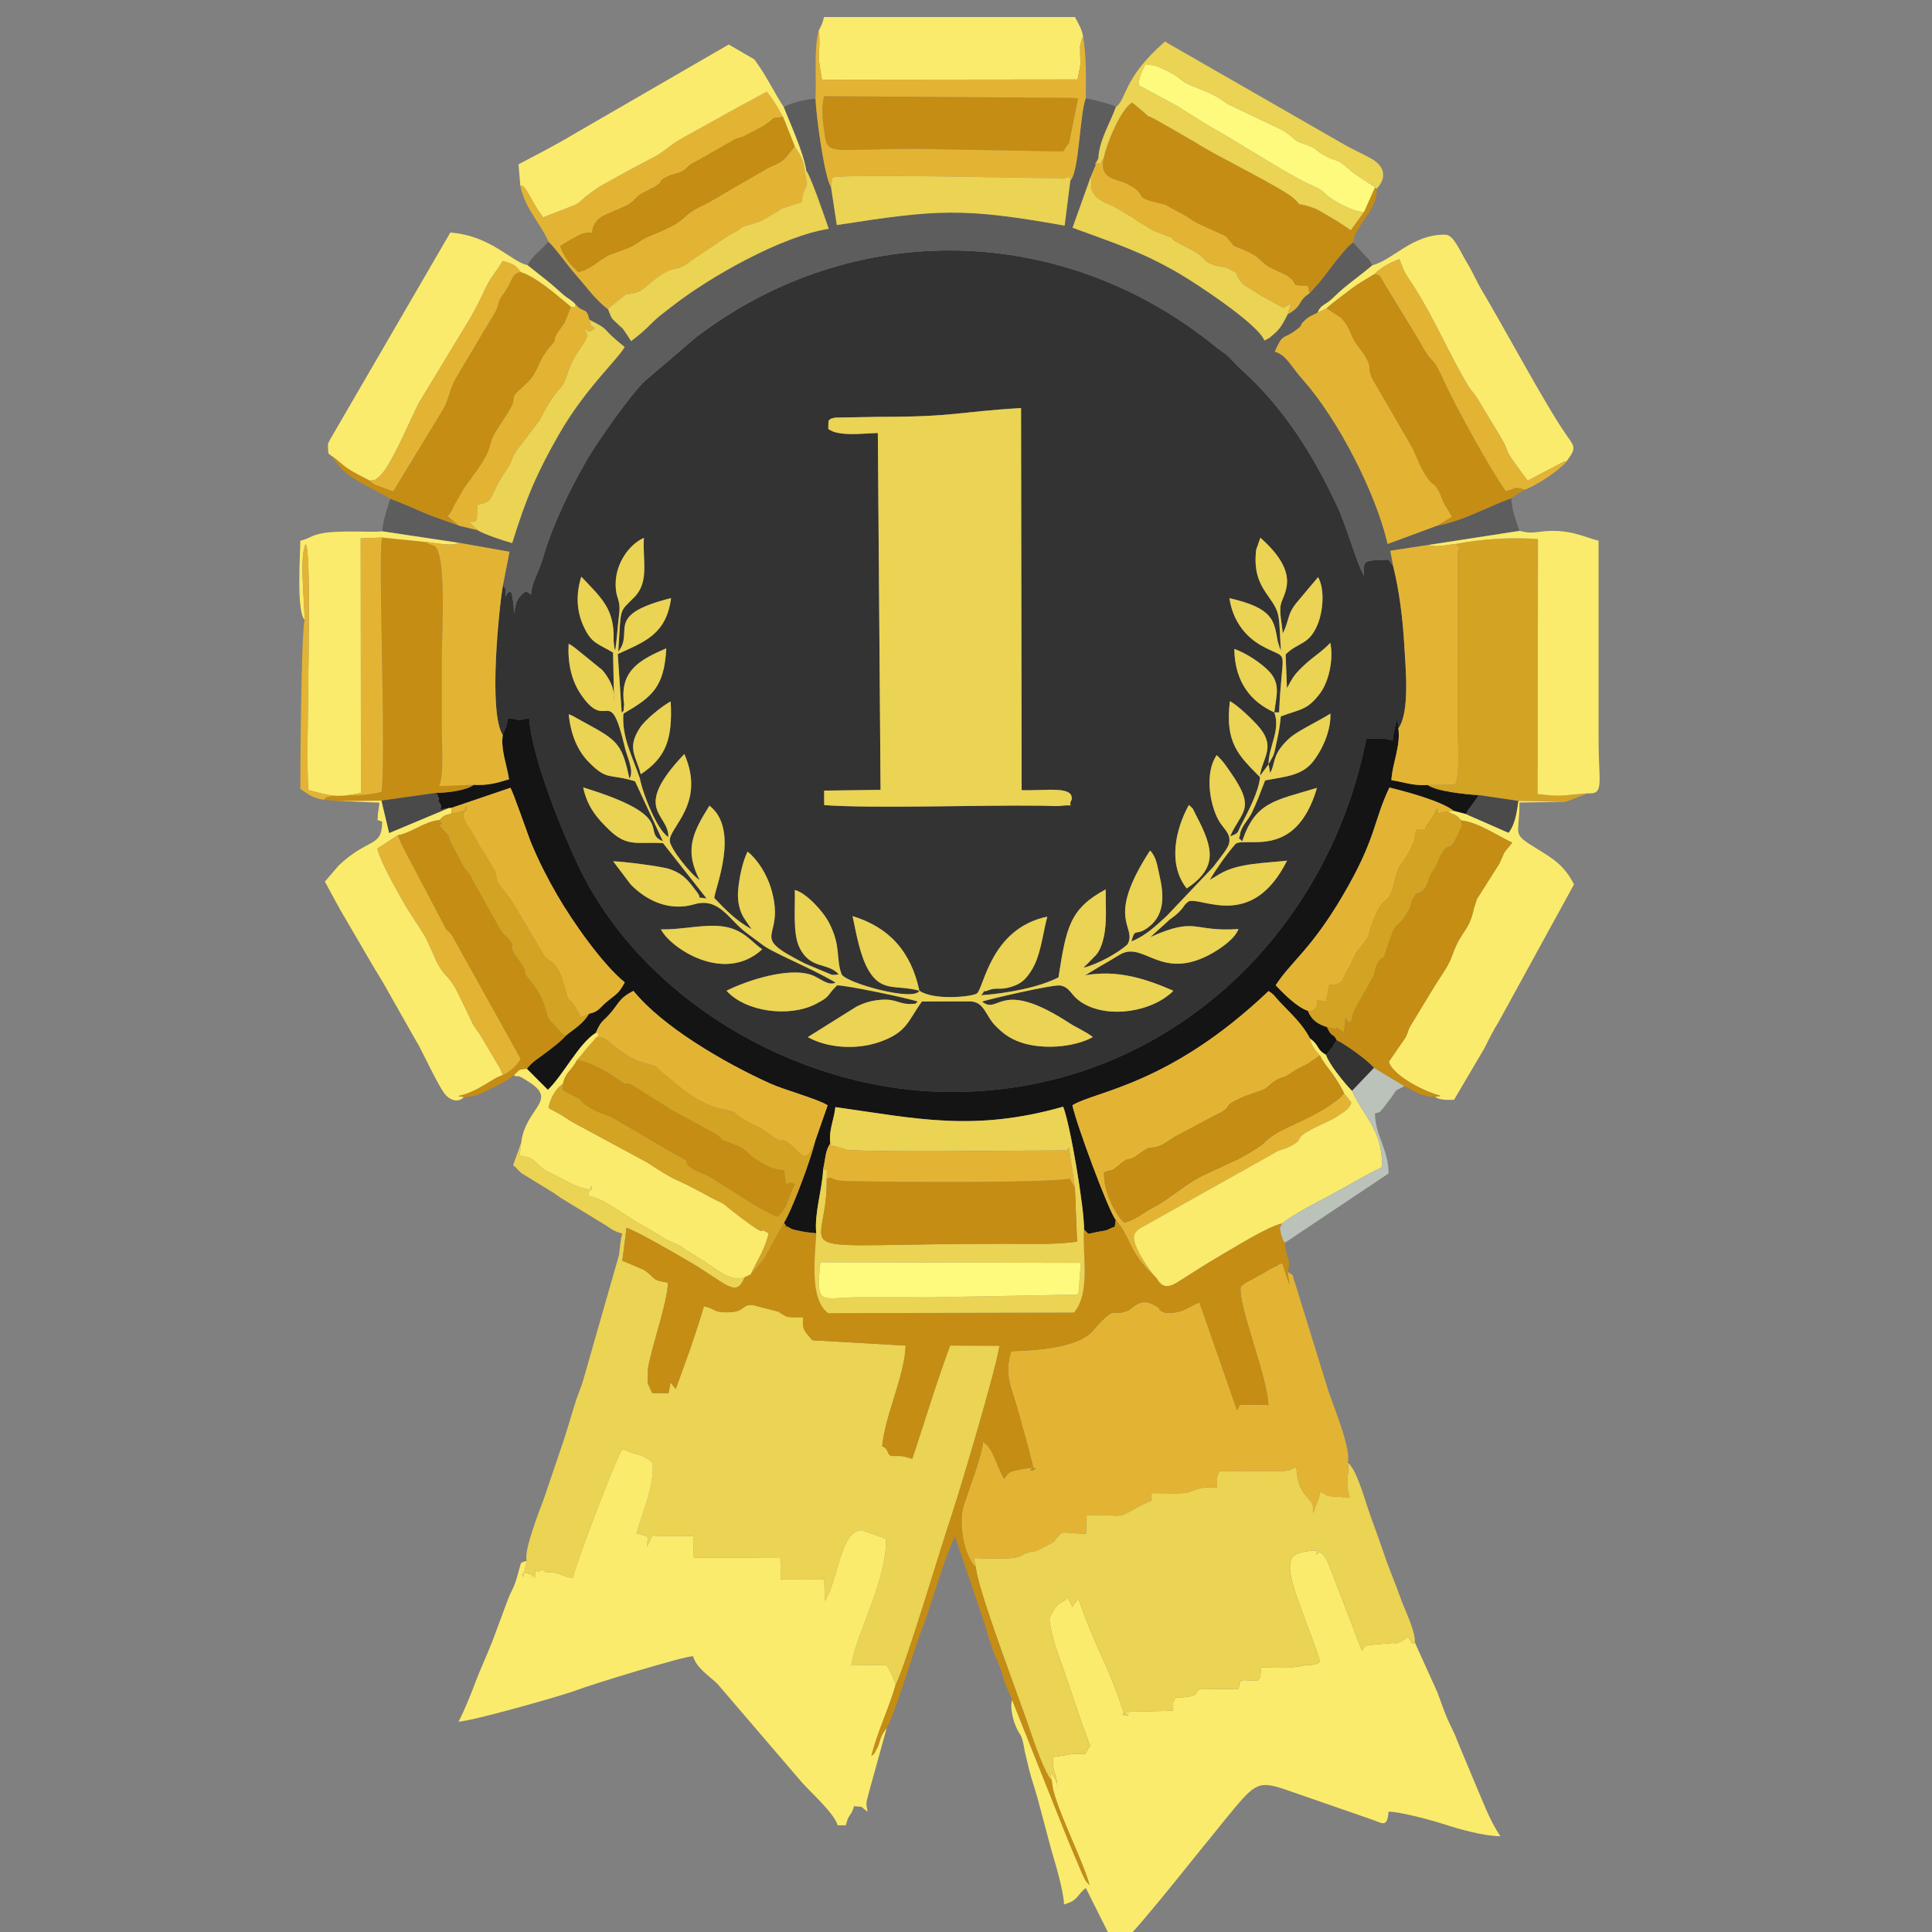
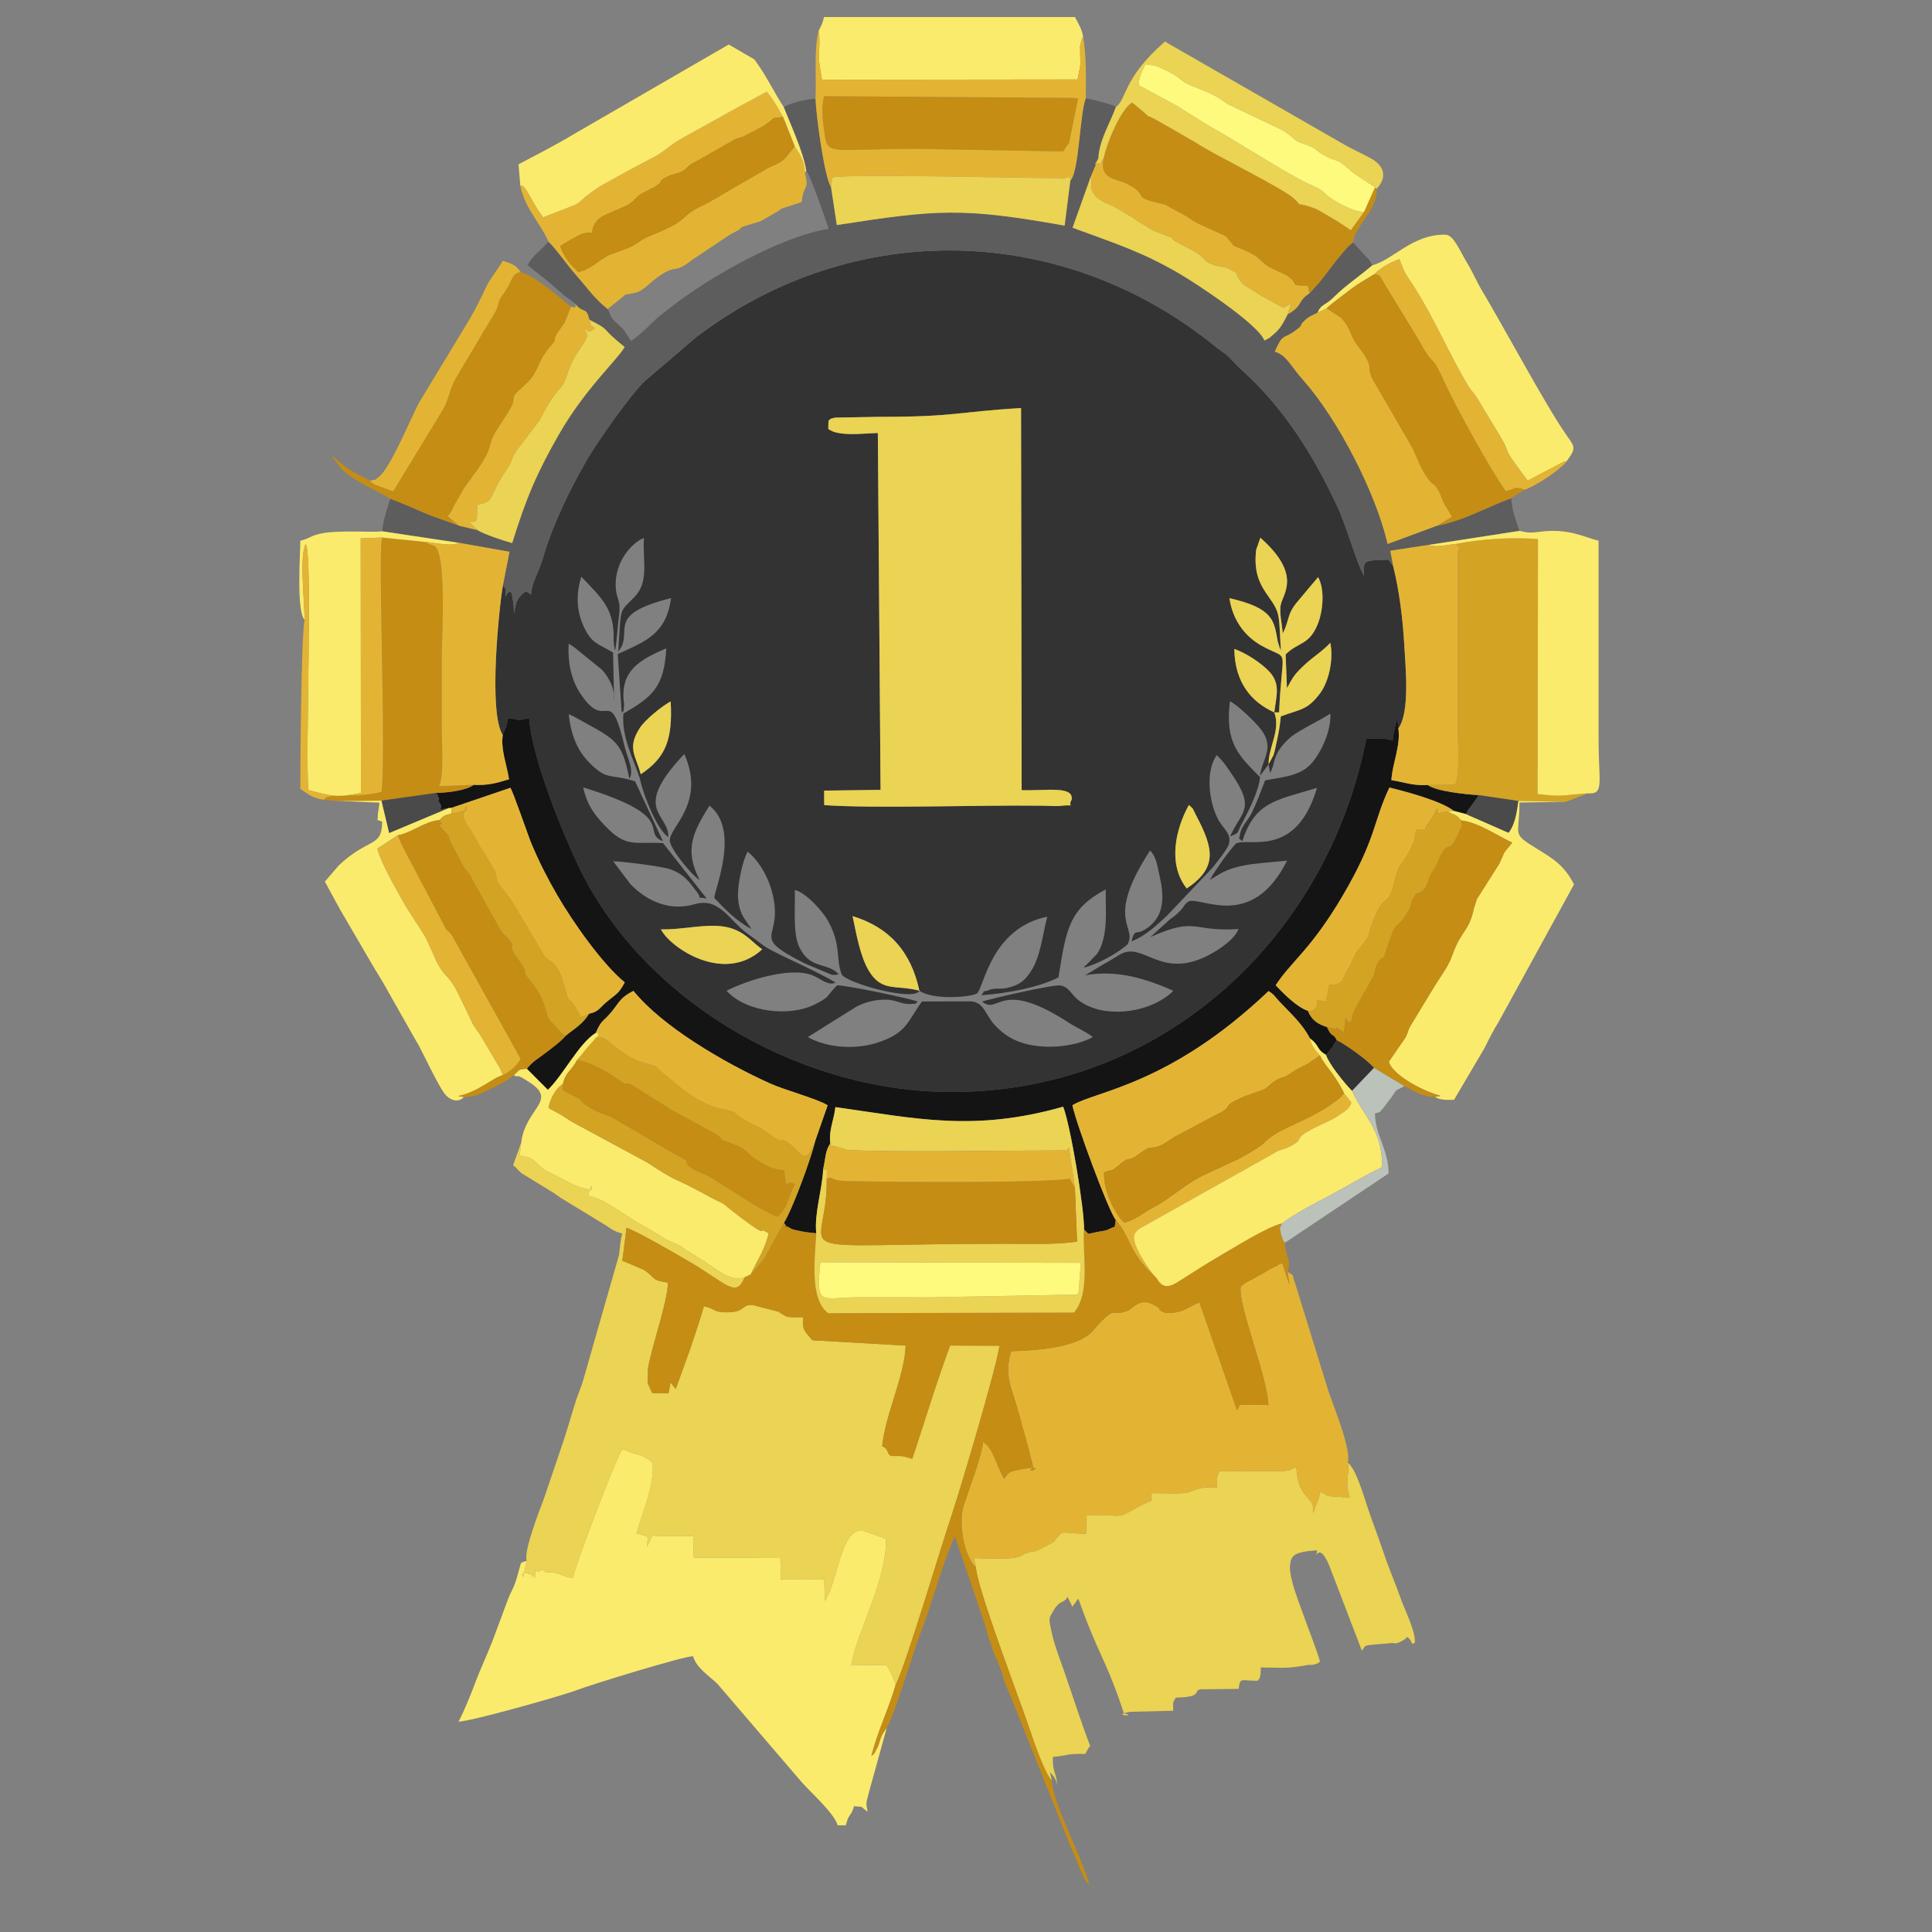
<svg xmlns="http://www.w3.org/2000/svg" data-bbox="262.322 14.94 1139.677 1692.44" viewBox="0 0 1693.32 1693.32" height="63.999" width="63.999" shape-rendering="geometricPrecision" text-rendering="geometricPrecision" image-rendering="optimizeQuality" fill-rule="evenodd" clip-rule="evenodd" data-type="ugc">
  <rect x="0" y="0" width="1693.32" height="1693.32" fill="#808080" stroke="none" />
  <g>
    <path d="M579.32 814.53c18.09.53 37.35-4.74 53.82-2.6 18.43 2.4 25.13 13.42 34.92 20.09-33.6 30.96-81.06-1.73-88.74-17.49M805.8 868.3c-20.63-5.51-32.98 1.59-44.4-17.63-7.6-12.8-10.87-32.31-14.15-47.72 32.17 9.83 51.17 31.04 58.55 65.35m234.33-89.59c-17.01-21.42-9.64-52.37 1.87-73.19 5.11 4.8 2.63 2.06 6.25 8.94 15.39 29.25 19.25 45.82-8.12 64.25M561.6 678.58c-4.33-16.41-12.34-23-.65-40.82 4.51-6.88 19.33-19.05 26.88-22.97 1.83 33.72-4.48 49.36-26.23 63.79m555.27-54.21c-20.08-9.02-34.63-26.09-35.04-55.61 10.76 3.84 23.61 12.47 30.36 19.55 10.51 11.03 6.41 21.53 4.68 36.06M805.8 868.3c12.61 8.84 46.47 5.31 50.4 2.42 6.23-4.56 11.75-56.91 61.7-67.32-4.38 16.85-5.77 34.75-14.37 47.94-4.78 7.34-9.01 11.14-17.41 13.65-10.34 3.1-12.49-.01-20.18 3.03-8.32 3.28.9-4.21-5.93 4.26 22.43-1.55 50.63-6.85 67.7-15.64 6.87-43.4 9.52-60 41.37-77.12-.12 14.2 1.34 28.77-1.83 42.58-1.3 5.64-3.25 10.76-6.35 14.63l-9.42 9.61c-.3-.47-1.1 1.14-1.54 1.78 12.61-3.19 30.3-13.06 38.3-20.43 8.85-16.23-20.45-20.38 19.74-82.25 5.68 5.98 6.23 13.09 8.34 22.29 3.68 16.03 4.84 33.05-8.79 44.15-12.37 10.07-12.44-.19-15.87 13.25 13.05-5.23 21.88-14.2 30.81-22.22l40.77-42.94c3.04-4.26 12.34-15.29 13.72-19.82 2.88-9.43-4.97-13.83-9.08-21.47-8-14.86-11.89-42.11-1.46-56.85 5.84 5.68 7.43 8.34 12.1 15.04 22.71 32.55 9.75 33.58-.39 56.15 8.37-3.25 5.75-2.47 9.91-10.41 5.97-11.42 15.33-29.03 16.32-41.46-18.29-18.59-31.02-29.6-26.39-66.57 6.89 3.44 21.85 17.89 26.78 24.18 13.21 16.87 1.32 26.16-.44 41.31l7.56-10.23 1.36 7.7c3.71-6.93 2.72-11.17 6.79-18.5 2.53-4.56 7.97-10.56 12.42-13.92 7.88-5.96 25.8-14.49 33.58-19.69.73 15.91-8.38 33.8-15.56 42.51-9.71 11.77-23.21 12.63-41.65 16.05-3.25 8.45-7.5 19.9-11.76 28.59-3.11 6.36-9.12 11.7-10.13 18.26-1.13 7.29-2.24 1.46 1.77 6.65 11.55-34.57 28-35.62 65.58-46.93-18.37 62.6-60.39 43.04-71.11 48.81-7.76 8.77-16.82 21.66-22.89 31.85l8.98-5.35c16.25-9.62 40.97-9.37 58.82-11.57-30.82 61.5-74.51 31.55-86.29 35.69-4.66 3.56-3.19 3.82-7.23 8.1-3.29 3.49-5.07 4.79-9.14 7.7l-17.22 15.56c41.15-18.44 36.48-4.24 77.28-7.09-3.14 8.62-16.14 17.74-26.19 22.94-42.28 21.83-56.88-12.26-77.3-.78-5.11 2.87-9.62 6-15.02 8.85l-15.88 9.53c28.3-5.03 53.21 3.02 77.27 13.53-2.29 2.32.8-.22-3.83 3.54-20.46 16.63-58.21 20.7-78.95 5-7.28-5.5-7.82-11.33-16.05-13.12-6.01-1.31-65.87 12.71-68.71 14.14 15.08 12.19 14.87-21.42 76.73 18.97 5.74 3.75 14.74 7.57 20.29 12.11-16.83 9.23-44.65 11.11-63.33 4.58-10.09-3.53-15.86-8.29-21.72-14.17-9.25-9.27-9.56-20.47-21.58-21.72l-43.15.1c-12.59 17.3-12.85 27.22-38.05 35.78-19.51 6.63-44.71 5.15-61.98-4.57l42.58-26.65c7.83-4.01 16.37-6.32 26.36-6.16 8.39.13 13.34 4.4 21.78 3.75 6.19-.48 1.8.76 5.71-2.02-6.08-2.59-63.96-14.73-70.81-14.25-9.97 9.8-4.98 9.28-18.82 16.4-23.09 11.87-61.37 6.89-78.06-11.71 17.89-8.98 54.9-21.12 75.04-13.63 6.74 2.51 14.31 9.91 20.58 6.46-23.16-13.62-56.7-26.66-64.94-33.74l-12.3-9.13c-16.18-11.51-24.31-32.28-46.75-25.69-21.47 6.3-41.71-2.96-55.77-17.6l-15.19-20.11c7.35.05 42.54 4.35 49.78 6.94 12.93 4.64 16.51 10.87 23.38 19.68 6.05 7.76-2.66 3.94 8.76 6.03l-38.19-48.53c-22.51-1.53-31.17 4.07-47.59-11.98-9.68-9.46-18.75-19.37-22.42-36.88 85.14 26.08 49.72 38.98 69.86 47.17l-24.41-52.56c-22.79-7.06-24.04-.05-40.47-16.71-9.76-9.9-15.86-23.87-17.67-42.08 7.85 3.3 1.61.63 6.1 2.96.84.44 4.08 2.26 5.02 2.79 3.49 1.95 5.72 3.16 9.13 5.02 23.84 13.04 26.91 18.08 32.96 45.67 4.47-6.56-2.09-19.15-3.91-26.89-13.85-58.93-15.21-11.96-38.85-47.24-8.12-12.12-11.41-27.13-10.52-44.08 4.39 2.56 2 1.14 5.35 3.48l23.97 19.43c2.96 3.14 7.91 10.33 9.52 17.03 1.49 6.26.33 5.86 1 10.79l-.91-42.99c-13.26-8.02-18.8-7.49-26.01-23.41-6.24-13.8-6.39-28.46-1.83-43.07 18.36 19.33 29.24 28.36 28.31 56.21l.75 6.78c.04-.31.3 1.04.59 1.48 1.37-6.4 2.21-21.3 3.32-29.84 2.11-16.07-2.79-13.72-2.85-27.97-.08-19.02 12.58-35.49 24.76-40.64-1.3 19.65 4.85 38.24-8.14 51.64-14.04 14.5-11.68 7.36-14.34 47.99 14.67-17.98-13.53-31.83 46.28-46.9-4.21 31.7-22.72 38.05-46.72 49.05l3.46 51.6c4.01-5.11.95 1.8 1.9-5.28.54-4.08.08-1.75-.24-5.77-2.1-25.84 13.42-35.35 37.4-45.52-1.81 33.98-12.21 42.44-37.58 57.18-1.67 20.53 8.24 38.14 14.26 56.3.11.32.27 1 .36 1.33.09.34.18 1.04.27 1.4 3.01 13.07 14.64 42.82 24.53 49.21.57-21.1-33.12-23.22 13.97-72.83 19.1 43.19-13.25 64.1-12.76 75.98.29 6.87 18.82 29.96 26.2 34.46-13.41-25.94-6.48-41.23 8.59-65.16 26.97 20.77 4.68 72.71 4.25 80.9 10.11 10.66 19.14 19.87 32.69 27.33l-5.76-8.41c-4.73-6.63-6.82-16.06-6.07-25.31.91-11.22 4-25.85 8.36-34.29 8.19 6.66 16.8 19.03 21 33.97 12.57 44.77-22.63 37.9 29.17 64.13l23.44 9.83c.44.08 1.24.14 1.63.18l3.14-.22c.21-.52 1.04-.12 1.53-.28-9.93-11.04-25.02-3.75-34.67-23.95-5.79-12.14-3.38-35.48-3.88-49.99 9.78 2.36 24.67 18.44 30.02 28.76 10.76 20.75 5.73 31.34 11.03 45.18 3.99 7.62 63.9 24.26 68.12 14.31m306.07-198.46c-.17-15.37 10.8-29.85 5-45.47h4.2c2.74-60.62 10.12-44.4-15.17-58.36-15.17-8.38-25.62-22.94-28.34-41.73 39.22 8.9 39.04 20.19 42.33 37.89l1.89 6.13c.11-.32.48 1.32.89 1.87-.75-9.31-.74-22.53-2.24-30.4-3.36-17.58-23.53-23.63-19.44-57.93l3.68-10.5c36.1 31.83 20.25 48.57 17.96 58.26-1.68 7.15 1.12 17.4 1.62 25.61 6.15-11.86 3.5-16.67 12.71-27.58 8.24-9.75 11.83-14.29 18.3-21.79 6.18 11.09 4.22 30.49-.6 41.89-7.63 18.05-16.81 14.83-27.87 25.87l1.17 29.56c5.69-10.38 6.47-12.27 17.07-21.93 5.98-5.44 14.87-11.16 20.91-17.84 3.07 14.69-1.42 34.15-8.89 44.18-11.3 15.17-17.55 13.91-34.47 20.32-.74 8.14-1.98 14.9-3.74 22.84-.72 3.27-1.5 7.75-2.76 11.32zM726.12 368.73c3.46-2.6.22-1.17 5.88-2.7l38.01-.67c68.46 0 68.24-4.39 124.91-7.71l.52 334.9c21.06.75 45.98-4.23 43.77 8.45-4.37 7.47 6.38 3.58-11.12 5.42-2.29.24-11.61-.22-14.65-.26-55.45-.74-145.11 2.65-191.06-.51l-.06-12.71 49.46-.66-2.39-312.77c-11.37.14-34.51 3.54-43.45-3.61zM440.79 512.95c-3.22 18.38-13.07 111.4-.13 131.29 2.23-7.34 3.82-5.62 4.14-14.86 13.28 1.15 5.56 3.05 18.95-.12 2.55 35.26 28.77 99.26 43.06 129.37 54.76 115.4 186.8 194 315.77 198.21 188.35 6.13 339.5-129.34 374.91-309.31 9.77-.21 15.73-1.16 23.08 1.67.29-5.22 3.14-16.33 4.06-20.2l.98 9.48c10.4-14.66 6.23-54.25 5.14-73.79-1.24-22.31-4.41-47.38-9.61-68.17l-4.12-5.99c-24.1.69-21.55.88-21.57 14-6.53-11.21-15.09-42.98-23.3-60.54-21.37-45.72-47.17-86.94-84.51-120.35-4.63-4.14-6.4-6.82-10.6-10.79-4.56-4.31-6.17-4.54-10.8-8.32-132.46-108.41-316.48-114.97-455.89-9.18l-44.96 38.41c-11.83 10.7-42.29 54.1-51.41 69.98-14.4 25.06-29.69 56.05-38.52 86.61-3.55 12.27-9.28 19.3-10 30.8-3.16-2-4.3-5.16-10.24 2.3-3.55 4.44-3.38 8.42-4.74 14.23-.19-10.58-.88-11.09-2.2-18.35-4.8-1.43 1.03-2.52-3.36.29-.29.19-1.3 2.79-1.55 3.54-.29-8.33.75-5.63-2.58-10.21" fill="#333333" />
    <path d="m461.63 1367.93-3.02 14.29c-3.44-4.82 3.77-3.71 6.96-2.07 12.68 6.53-10.17-1.77 3.24 2.56 1.17-14.95-2.04-.67 6.76-7.16 4.6 5.26 2.83.93 12.05 3.29 6.95 1.79 8.09 4 14.66 3.9.78-7.98 36.78-102.82 43.03-112.36 11.04 2.37.3.3 6.62 2.39 8.9 2.93 11.21 2.21 20.16 9.11 1.08 23.42-8.94 41.98-14.15 62.15l1.96.29c10.62 3.61 7.27.95 7.42 11.16l4.28-9.42 35.96.28.47 18.77 75.92.39.34 18.71 38.04.13.69 18.83c11.45-16.87 13.62-62.99 32.57-61.92l21.05 7.56c-.09 38.41-24.91 79.73-30.64 110.36l31.18.34 4.13 7.79c.66 1.5 3.49 8.87 3.73 9.36 9.21-18.26 38.83-118.26 48.69-147.53 7.47-22.16 40.03-131.5 42.27-149.65l-43.23-.17c-11.87 31.51-22.92 68.75-33.3 99.38-.59-.33-1.39-.6-1.87-.75l-6.11-1.59c-2.62-.38-6.76-.17-9.53-.19-5.49-1-1.92-5.84-8.76-8.62 2.63-27.42 19.76-61.69 20.57-88.17l-81.67-4.69c-9.39-10.43-8.06-9.68-8.36-20.2-3.37-.03-11.42.3-14.34-.5l-5.75-3.37c-.45-.27-.96-.75-1.42-1l-22.82-5.91c-10.55-.08-5.48 5.92-20.91 6.46-13.17.47-11.31-3.2-21.59-5.26-3.35 12.16-8.37 26.16-11.83 36.93l-12.81 35.51-4.61-5.69-1.72 9.4-14.34-.09c-.2-.46-1.78-4.09-2.49-5.63-.27-.57-1.19-2.17-1.4-2.75l.27-13.6c4.59-23.73 16.52-55.68 17.52-74.8-15.85-2.29-10.72-4.7-21.62-11.46l-18.41-7.76 3.66-28.78c8.7 2.61 44.2 23.35 53.3 28.64 35.12 20.45 42.55 33.56 50.3 14.52-11.13 3.98-19.3-3.11-35.99-14.11l-16.11-10.12c-8.55-6.77-9.88-3.83-23.15-12.71l-8.82-5.27c-23.66-12.76-37.94-26.44-53.09-28.99 3.02-14.75 3.35-5.51 3.44-5.32-14.05-1.16-24.07-9.1-35.74-14.4-16.97-7.71-10.02-13.19-27.77-15.49l1.23-10.73c-.31.51-.61.78-.72 1.63l-6.32 17.49c3.57 2.61 2.87 2.74 4.92 4.64.34.32.86.84 1.22 1.17.36.32.87.83 1.25 1.15l28.24 17.28c.04.03 4.87 3.39 5.54 3.94l40.06 24.44c4.91 3.24 7.42 5.52 14.39 7.14-1.87 8.01-1.47 9.2-2.74 18.78l-31.38 109.65c-1.42 5.36-4.42 11.89-6.26 17.66-3.91 12.26-6.59 22-10.7 34.71l-17.57 51.76c-4.3 11.33-17.82 45.98-15.03 54.29" fill="#ebd353" />
-     <path d="M921.93 1560.76c.1 17.87 26.95 68.36 33 91.48-3.71-3.89-3.05-3.12-5.95-9.04-1.77-3.62-2.69-6.34-4.25-9.98-3.11-7.26-5.86-13.51-8.56-20.27l-49.03-122.92c-1.88 4.33-.16 14.29 2.47 21.22 4.56 12.06 5.36 4.7 8.69 24.43l3.79 15.65c1.91 7.77 4.49 14.75 7.09 24.05l12.08 45.29c2.94 10.25 11.03 36.24 11.3 48.46 12.81-3.42 11.33-8.63 19.12-14.34l26.3 52.59c9.38-3.4 69.23-80.37 83.86-97.82l11.72-14.56c25.35-30.8 27.95-34.82 51.13-27.18l77.53 26.87c9.13 3 13.57 8 14.8-6.84 10.26 0 38.82 7.78 48.72 11.05 12.26 4.04 35.01 10.47 49.29 10.47-8.63-12.89-12.99-24.64-19.61-40.15l-18.33-43.82c-2.98-8.32-5.42-11.6-8.88-19.81-3.66-8.72-5.23-14.05-8.5-22.58l-19.64-43.36c-4.27 2.84-.79-.27-6.57-4.91-1.33.98-.85 1.47-5.72 4.03-4.99 2.62-6.38 1.17-6.64 1.2-28.49 2.57-23.19.95-27.46 6.89l-28.56-74.46c-10.25-24.75-13.11-.43-10.62-13.55-21.67 1.11-21.74 5.8-23.26 9.21l-.65 4.6c-.45 11.12 7.54 30.82 11.21 41.17 4.85 13.69 11.14 28.94 15.19 42.55-3.71 2.11.7.37-3.75 2.08l-3.11.77c-.17.03-.82 0-.99.01s-.8-.06-.97-.05-.79-.03-.96-.01l-2.16.31c-18.13 3.32-21.32 1.99-40.09 1.99-.03 2.5.16 4.15-.33 6.67-.94 4.84-.66 2.44-2.35 4.96-14.28.2-15.47-3.61-16.63 7.14l-33.57.35c-6.6 1.29 2.63 6.95-21.51 7.28-3.27 5.28-2.18 3.21-2.3 11.53l-37.53.91c-18.67 3.27 7.58 4.22-5.6 1.49-13.15-40.18-20.28-49-33.16-82.08-9.42-24.2-5.21-19.15-10.43-13.97-.18.19-.81 1.85-.95 1.43-.14-.45-.58 1.1-.5 1.4l-4.52-9.08c-3.01 6.39-6.3 1.99-12.13 11.99-4.26 7.32-4.47 6.15-2.06 17.54 2.7 12.81 6.54 22.1 10.75 34.17 8.36 24 15.29 46.08 23.48 67.27-.23.14-.71.17-.78.22l-3.66 6.53c-9.02 0-11.48-.18-19.35 1.47l-7.81 1.11c-.13-.42-.9.01-1.26.24-.41 13.9 3.51 13.96 3.79 25.15-.8-7.02-4.23-9.61-6.3-11.82z" fill="#fbeb6c" />
    <path d="M855.3 1373.51c1.16 18.78 37.55 113.62 47.57 143.36 2.86 8.52 12.71 37.53 19.06 43.89l-1.68-7.38c2.07 2.21 5.5 4.8 6.3 11.82-.28-11.19-4.2-11.25-3.79-25.15.36-.23 1.13-.66 1.26-.24l7.81-1.11c7.87-1.65 10.33-1.47 19.35-1.47l3.66-6.53c.07-.05.55-.08.78-.22-8.19-21.19-15.12-43.27-23.48-67.27-4.21-12.07-8.05-21.36-10.75-34.17-2.41-11.39-2.2-10.22 2.06-17.54 5.83-10 9.12-5.6 12.13-11.99l4.52 9.08c-.08-.3.36-1.85.5-1.4.14.42.77-1.24.95-1.43 5.22-5.18 1.01-10.23 10.43 13.97 12.88 33.08 20.01 41.9 33.16 82.08 13.18 2.73-13.07 1.78 5.6-1.49l37.53-.91c.12-8.32-.97-6.25 2.3-11.53 24.14-.33 14.91-5.99 21.51-7.28l33.57-.35c1.16-10.75 2.35-6.94 16.63-7.14 1.69-2.52 1.41-.12 2.35-4.96.49-2.52.3-4.17.33-6.67 18.77 0 21.96 1.33 40.09-1.99l2.16-.31c.17-.02.79.02.96.01s.8.06.97.05.82.02.99-.01l3.11-.77c4.45-1.71.04.03 3.75-2.08-4.05-13.61-10.34-28.86-15.19-42.55-3.67-10.35-11.66-30.05-11.21-41.17l.65-4.6c1.52-3.41 1.59-8.1 23.26-9.21-2.49 13.12.37-11.2 10.62 13.55l28.56 74.46c4.27-5.94-1.03-4.32 27.46-6.89.26-.03 1.65 1.42 6.64-1.2 4.87-2.56 4.39-3.05 5.72-4.03 5.78 4.64 2.3 7.75 6.57 4.91.68-10.01-8.74-28.32-12.59-39.14-5.08-14.25-10.53-26.77-14.96-40.02-4.66-13.96-9.08-25.04-13.74-38.85-3.67-10.89-10.28-34.34-17.6-39.76 2.17 11.51-3.07 14.65 1.73 30.51-28.99-1.21-15.03-1.3-26.15-4.73-1.15 9.42-3.4 9.5-5.72 18.67-.44-8.67.42-7.64-6.23-15.19-5.95-6.77-7.45-13.1-8.44-22.72-.46-4.56-3.76-.69-4.43-.52-4.39 1.12-2.15.92-7.84 1.47l-55.29.17c-2.93 5.34-1.89 6.32-2.06 14.21-5.83 0-10.58-.56-15.95.95l-10.72 3.67c-6.99 1.06-22.77.27-30.64.28-1.31 10.36 2.09 4.56-8.74 10.4-24.05 12.96-11.19 8.72-48.5 8.72l-.38 16.45c-21.84 0-19.39-4.39-26.72 5.02-.32.41-1.02 1.66-1.4 2.03l-9.88 5.2c-1.33.63.58.33-4.75 2.36-7.52 2.85 2.07-.64-6.14 1.45-.34.08-1.04.18-1.37.28-5.79 1.71-6.33 4.12-14.33 4.94-8.68.89-24.49.44-33.59.08z" fill="#ebd353" />
    <path d="M461.63 1367.93c-7.08 2.97-3.44-1.96-9.3 17.03-2.21 7.16-4.76 10.57-7.11 16.76l-13.61 36.59c-4.94 12.69-10.74 24.93-14.7 35.49-4.43 11.79-9.76 25.2-15.03 35.17 11.17-.25 91.29-22.89 103.77-27.7 12.67-4.88 92.55-29.46 101.81-29.67 2.66 9.98 13.4 16.68 21.28 24.14l73.91 86.24c7.39 8.46 28.7 27.35 31.5 37.83h7.17c2.5-10.71 4.76-7.68 7.18-16.74 10.27.86 4.3-.33 11.95 4.78-1.74-8.2-1.31-7.17 1.31-17.63l15.42-55.82c-7.48 9.51-4.7 11.4-9.31 19.39-2.76 4.77-.48 1.8-4.19 5.26 5.79-22.39 14.97-40.41 21.36-62.39-.24-.49-3.07-7.86-3.73-9.36l-4.13-7.79-31.18-.34c5.73-30.63 30.55-71.95 30.64-110.36l-21.05-7.56c-18.95-1.07-21.12 45.05-32.57 61.92l-.69-18.83-38.04-.13-.34-18.71-75.92-.39-.47-18.77-35.96-.28-4.28 9.42c-.15-10.21 3.2-7.55-7.42-11.16l-1.96-.29c5.21-20.17 15.23-38.73 14.15-62.15-8.95-6.9-11.26-6.18-20.16-9.11-6.32-2.09 4.42-.02-6.62-2.39-6.25 9.54-42.25 104.38-43.03 112.36-6.57.1-7.71-2.11-14.66-3.9-9.22-2.36-7.45 1.97-12.05-3.29-8.8 6.49-5.59-7.79-6.76 7.16-13.41-4.33 9.44 3.97-3.24-2.56-3.19-1.64-10.4-2.75-6.96 2.07z" fill="#fbeb6c" />
    <path d="m855.3 1373.51-1.66-7.93c9.1.36 24.91.81 33.59-.08 8-.82 8.54-3.23 14.33-4.94.33-.1 1.03-.2 1.37-.28 8.21-2.09-1.38 1.4 6.14-1.45 5.33-2.03 3.42-1.73 4.75-2.36l9.88-5.2c.38-.37 1.08-1.62 1.4-2.03 7.33-9.41 4.88-5.02 26.72-5.02l.38-16.45c37.31 0 24.45 4.24 48.5-8.72 10.83-5.84 7.43-.04 8.74-10.4 7.87-.01 23.65.78 30.64-.28l10.72-3.67c5.37-1.51 10.12-.95 15.95-.95.17-7.89-.87-8.87 2.06-14.21l55.29-.17c5.69-.55 3.45-.35 7.84-1.47.67-.17 3.97-4.04 4.43.52.99 9.62 2.49 15.95 8.44 22.72 6.65 7.55 5.79 6.52 6.23 15.19 2.32-9.17 4.57-9.25 5.72-18.67 11.12 3.43-2.84 3.52 26.15 4.73-4.8-15.86.44-19-1.73-30.51 3.59-10.71-12.47-49.61-16.73-62.17l-29.3-94.84c-4.15-11.37.7-4.58-6.56-10.32l1.54 11.32c-2.26-5.67-4.18-12.37-6.18-18.79-8 3.02-1.56.76-5.01 2.43-.5.24-1.15.54-1.65.79l-4.83 2.43c-.46.27-1.07.62-1.52.9-12.91 8.1-21.88 10.88-23.55 14.65-2.05 16.7 23.02 76.58 24.36 103.25-4.58-.14-12.62-.68-16.9-.34-12.01.94-6.25-1.96-10.67 4.73l-32.92-94.51c-11.64 4.77-14.54 10.13-30.25 9.17-10.29-4.58.21-1.13-8.32-6.17-13.7-8.11-18.56 1.94-24.38 4.36-12.99 5.4-9.94-4.42-24.75 11.09-.34.36-.83.87-1.17 1.23l-4.38 5.22c-14.56 15.93-52.03 17.12-71.76 18.03-6.48 21.75.36 31.19 5.96 51.89 4.91 18.13 9.16 31.59 13.5 50.43-9.96 5.34 10.36-.36-2.49-.15l-5.84.85c-10.67 2.28-11.8.74-17.38 8.83-7.24-13.62-8.79-22.57-14.63-29.37l-3.59-3.14c-2.05 15.05-12.24 40.71-17.28 56.35-4.56 14.13.28 44.23 10.8 53.48" fill="#e3b434" />
    <path d="m938.09 158.38-4.99 39.38c-88.94-15.85-110.78-14.36-199.67-.52l-5.09-33.35c-5.81-8.2-13.21-63.91-13.57-77.24-9.46.22-21.65 3.72-27.85 7.18 5.11 13.28 17.51 39.96 19.72 55.89 3.54 3.45 16.9 42.71 19.72 50.83-40.87 6.29-104.58 42.15-137.62 68.17-8.59 6.77-11.21 8.1-18.28 15.28-5.38 5.46-11.12 10.39-17.28 14.94-2.03-2.78-2.84-4.53-4.84-7.35-4.05-5.69-1.4-2.39-5.57-6.36-7.2-6.86-6.26-4.89-9.73-13.98-12.01-9.51-17.31-17.79-27.83-29.77-8.95-10.2-16.12-21.25-24.45-29.67-5.89 6.78-14.88 13.05-18.31 20.66 6.51 5.34 14.23 11.12 20.8 16.6 4.13 3.45 5.79 5.17 10.16 8.97 4.66 4.06 6.08 3.8 10.93 8.54 7.37 8.89 9.27 1.44 12.29 13.69 20.17 10.35 7.43 5.08 30.88 23.92-7.13 11.97-34.79 36.73-57.45 76.21-18.96 33.01-28.82 55.72-41.14 95.58-7.42-1.95-25.24-7.94-30.32-11.31l-16.25-3.91c-11.86-4.5-19.73-6.66-30.83-11.39-8.48-3.61-20.39-9.04-29.4-12.12-2.01 5-7 22-7.17 28.39l67.32 10.12 44.31 7.84-5.79 29.35c3.33 4.58 2.29 1.88 2.58 10.21.25-.75 1.26-3.35 1.55-3.54 4.39-2.81-1.44-1.72 3.36-.29 1.32 7.26 2.01 7.77 2.2 18.35 1.36-5.81 1.19-9.79 4.74-14.23 5.94-7.46 7.08-4.3 10.24-2.3.72-11.5 6.45-18.53 10-30.8 8.83-30.56 24.12-61.55 38.52-86.61 9.12-15.88 39.58-59.28 51.41-69.98l44.96-38.41c139.41-105.79 323.43-99.23 455.89 9.18 4.63 3.78 6.24 4.01 10.8 8.32 4.2 3.97 5.97 6.65 10.6 10.79 37.34 33.41 63.14 74.63 84.51 120.35 8.21 17.56 16.77 49.33 23.3 60.54.02-13.12-2.53-13.31 21.57-14l4.12 5.99-2.55-13.8 33.22-5.08 79.95-12.34c-2.65-8.11-6.89-18.34-7.17-28.61-17.93 6.21-43.25 20.42-64.53 23.86l-43.87 16.2c-10.25-44.59-43.31-108.98-73.83-143.41-11.86-13.38-14.72-22.11-25.07-25.1 7.44-16.84 6.7-10.14 18.21-18.63 8.5-6.27 1.6-2.51 7.9-8.63 3.9-3.79 6.42-4.3 11.46-7 2.42-6.52 6.32-6.59 11.34-10.99 4.54-3.97 6.58-6.33 11.31-10.3 7.27-6.1 18.04-13.9 25.35-20.22-4.71-8.21-2.43-3.97-7.42-9.46l-8.21-9.15c-.28-.3-.87-.89-1.28-1.36-6.82 4.12-22.18 25.92-28.83 34.14l-9.4 10.47c-11.02 6.96-5.27 10.65-19.13 18.4-3.9 7.37-6.32 12.84-13.2 18.24-4.63 3.63-.09 1.1-7.23 4.7-5.28-14.5-61.54-51.13-75.02-58.94-32.72-18.94-54.57-25.74-93.1-39.92l15.88-44.45 6.76-16.11c.55-16.07 10.64-31.78 15.3-45.2-2.83-1.8.33-.37-4.95-2.24-2.33-.83-5.77-1.71-7.49-2.16-6.17-1.59-8.22-2.24-13.86-3.37-5.41 13.68-5.76 64.39-13.59 72.32" fill="#5d5d5d" />
    <path d="m726.12 368.73-.18 7.17c8.94 7.15 32.08 3.75 43.45 3.61l2.39 312.77-49.46.66.06 12.71c45.95 3.16 135.61-.23 191.06.51 3.04.04 12.36.5 14.65.26 17.5-1.84 6.75 2.05 11.12-5.42 2.21-12.68-22.71-7.7-43.77-8.45l-.52-334.9c-56.67 3.32-56.45 7.71-124.91 7.71l-38.01.67c-5.66 1.53-2.42.1-5.88 2.7" fill="#ebd353" />
-     <path d="m1111.87 669.84-7.56 10.23c1.76-15.15 13.65-24.44.44-41.31-4.93-6.29-19.89-20.74-26.78-24.18-4.63 36.97 8.1 47.98 26.39 66.57-.99 12.43-10.35 30.04-16.32 41.46-4.16 7.94-1.54 7.16-9.91 10.41 10.14-22.57 23.1-23.6.39-56.15-4.67-6.7-6.26-9.36-12.1-15.04-10.43 14.74-6.54 41.99 1.46 56.85 4.11 7.64 11.96 12.04 9.08 21.47-1.38 4.53-10.68 15.56-13.72 19.82l-40.77 42.94c-8.93 8.02-17.76 16.99-30.81 22.22 3.43-13.44 3.5-3.18 15.87-13.25 13.63-11.1 12.47-28.12 8.79-44.15-2.11-9.2-2.66-16.31-8.34-22.29-40.19 61.87-10.89 66.02-19.74 82.25-8 7.37-25.69 17.24-38.3 20.43.44-.64 1.24-2.25 1.54-1.78l9.42-9.61c3.1-3.87 5.05-8.99 6.35-14.63 3.17-13.81 1.71-28.38 1.83-42.58-31.85 17.12-34.5 33.72-41.37 77.12-17.07 8.79-45.27 14.09-67.7 15.64 6.83-8.47-2.39-.98 5.93-4.26 7.69-3.04 9.84.07 20.18-3.03 8.4-2.51 12.63-6.31 17.41-13.65 8.6-13.19 9.99-31.09 14.37-47.94-49.95 10.41-55.47 62.76-61.7 67.32-3.93 2.89-37.79 6.42-50.4-2.42-4.22 9.95-64.13-6.69-68.12-14.31-5.3-13.84-.27-24.43-11.03-45.18-5.35-10.32-20.24-26.4-30.02-28.76.5 14.51-1.91 37.85 3.88 49.99 9.65 20.2 24.74 12.91 34.67 23.95-.49.16-1.32-.24-1.53.28l-3.14.22c-.39-.04-1.19-.1-1.63-.18l-23.44-9.83c-51.8-26.23-16.6-19.36-29.17-64.13-4.2-14.94-12.81-27.31-21-33.97-4.36 8.44-7.45 23.07-8.36 34.29-.75 9.25 1.34 18.68 6.07 25.31l5.76 8.41c-13.55-7.46-22.58-16.67-32.69-27.33.43-8.19 22.72-60.13-4.25-80.9-15.07 23.93-22 39.22-8.59 65.16-7.38-4.5-25.91-27.59-26.2-34.46-.49-11.88 31.86-32.79 12.76-75.98-47.09 49.61-13.4 51.73-13.97 72.83-9.89-6.39-21.52-36.14-24.53-49.21-.09-.36-.18-1.06-.27-1.4-.09-.33-.25-1.01-.36-1.33-6.02-18.16-15.93-35.77-14.26-56.3 25.37-14.74 35.77-23.2 37.58-57.18-23.98 10.17-39.5 19.68-37.4 45.52.32 4.02.78 1.69.24 5.77-.95 7.08 2.11.17-1.9 5.28l-3.46-51.6c24-11 42.51-17.35 46.72-49.05-59.81 15.07-31.61 28.92-46.28 46.9 2.66-40.63.3-33.49 14.34-47.99 12.99-13.4 6.84-31.99 8.14-51.64-12.18 5.15-24.84 21.62-24.76 40.64.06 14.25 4.96 11.9 2.85 27.97-1.11 8.54-1.95 23.44-3.32 29.84-.29-.44-.55-1.79-.59-1.48l-.75-6.78c.93-27.85-9.95-36.88-28.31-56.21-4.56 14.61-4.41 29.27 1.83 43.07 7.21 15.92 12.75 15.39 26.01 23.41l.91 42.99c-.67-4.93.49-4.53-1-10.79-1.61-6.7-6.56-13.89-9.52-17.03l-23.97-19.43c-3.35-2.34-.96-.92-5.35-3.48-.89 16.95 2.4 31.96 10.52 44.08 23.64 35.28 25-11.69 38.85 47.24 1.82 7.74 8.38 20.33 3.91 26.89-6.05-27.59-9.12-32.63-32.96-45.67-3.41-1.86-5.64-3.07-9.13-5.02-.94-.53-4.18-2.35-5.02-2.79-4.49-2.33 1.75.34-6.1-2.96 1.81 18.21 7.91 32.18 17.67 42.08 16.43 16.66 17.68 9.65 40.47 16.71l24.41 52.56c-20.14-8.19 15.28-21.09-69.86-47.17 3.67 17.51 12.74 27.42 22.42 36.88 16.42 16.05 25.08 10.45 47.59 11.98l38.19 48.53c-11.42-2.09-2.71 1.73-8.76-6.03-6.87-8.81-10.45-15.04-23.38-19.68-7.24-2.59-42.43-6.89-49.78-6.94L552.62 775c14.06 14.64 34.3 23.9 55.77 17.6 22.44-6.59 30.57 14.18 46.75 25.69l12.3 9.13c8.24 7.08 41.78 20.12 64.94 33.74-6.27 3.45-13.84-3.95-20.58-6.46-20.14-7.49-57.15 4.65-75.04 13.63 16.69 18.6 54.97 23.58 78.06 11.71 13.84-7.12 8.85-6.6 18.82-16.4 6.85-.48 64.73 11.66 70.81 14.25-3.91 2.78.48 1.54-5.71 2.02-8.44.65-13.39-3.62-21.78-3.75-9.99-.16-18.53 2.15-26.36 6.16l-42.58 26.65c17.27 9.72 42.47 11.2 61.98 4.57 25.2-8.56 25.46-18.48 38.05-35.78l43.15-.1c12.02 1.25 12.33 12.45 21.58 21.72 5.86 5.88 11.63 10.64 21.72 14.17 18.68 6.53 46.5 4.65 63.33-4.58-5.55-4.54-14.55-8.36-20.29-12.11-61.86-40.39-61.65-6.78-76.73-18.97 2.84-1.43 62.7-15.45 68.71-14.14 8.23 1.79 8.77 7.62 16.05 13.12 20.74 15.7 58.49 11.63 78.95-5 4.63-3.76 1.54-1.22 3.83-3.54-24.06-10.51-48.97-18.56-77.27-13.53l15.88-9.53c5.4-2.85 9.91-5.98 15.02-8.85 20.42-11.48 35.02 22.61 77.3.78 10.05-5.2 23.05-14.32 26.19-22.94-40.8 2.85-36.13-11.35-77.28 7.09l17.22-15.56c4.07-2.91 5.85-4.21 9.14-7.7 4.04-4.28 2.57-4.54 7.23-8.1 11.78-4.14 55.47 25.81 86.29-35.69-17.85 2.2-42.57 1.95-58.82 11.57l-8.98 5.35c6.07-10.19 15.13-23.08 22.89-31.85 10.72-5.77 52.74 13.79 71.11-48.81-37.58 11.31-54.03 12.36-65.58 46.93-4.01-5.19-2.9.64-1.77-6.65 1.01-6.56 7.02-11.9 10.13-18.26 4.26-8.69 8.51-20.14 11.76-28.59 18.44-3.42 31.94-4.28 41.65-16.05 7.18-8.71 16.29-26.6 15.56-42.51-7.78 5.2-25.7 13.73-33.58 19.69-4.45 3.36-9.89 9.36-12.42 13.92-4.07 7.33-3.08 11.57-6.79 18.5z" fill="#ebd353" />
    <path d="M440.66 644.24c-1.95 12.53 3.65 26.63 5.49 38.75-11.4 3.53-18.82 5.5-31 4.88-5.99 4.9-23.35 7.01-32.7 7.05 7.66 16.5-6.24-4.5 2.79 8.77 4.21 6.19-4.93 6.79 7.69 4.64l2.66-.24 51.71-17.6c2.31 2.98 15.71 42.34 18.61 49.23 6.76 16.04 14.1 30.34 22.35 44.6 14.39 24.88 40.47 61.46 59.31 76.66-5.03 9.73-7.78 10.49-14.9 16.32-7.84 6.42-7.39 9.15-16.36 11.21-2.67 4.06-4.25 6.25-9.46 10.71-4.09 3.49-5.89 4.3-10.87 8.45-3.68 4.44-10.73 9.73-16.65 14.32-7.96 6.16-11.93 7.74-17.59 14.74l18.44 18.48c13.38-12.73 27.25-40.83 41.95-49.9 5.38-12.43 6.89-9.72 14.51-19.28 6.77-8.48 7.14-11.72 18.57-17.57 25.07 31.1 79.08 62.76 119.35 80.98 13.83 6.25 41.05 13.33 50.85 19.29l-10.85 31.09c-3.78 16.24-20.63 61.43-27.44 71.81 6.37 9-3.33-.46 4.17 4.08 3.22 1.95 3.39 1.81 7.31 2.71 6.93 1.58 11.14 1.93 16.77 2.51-1.7-18.14 5.18-37.58 6.13-56.46 2.12-9.24 1.65-15.59 6.21-22.29-1.41-12.22 3.06-19.48 4.46-31.83 70.49 9.84 121.02 21.97 199.62-.36 6.21 14.84 18.8 90.63 18.32 107.61 5.6 5.21 1.03 3.98 13.62 1.8 2.75-.47 5.85-.77 8.04-2.01 6.9-3.91 4.59.98 6.13-8.25-6.01-6.96-34.35-83.29-38-100.41 20-12.48 84.9-17.34 171.94-100.09 5.41 3.44 4.97 4.33 9.59 9.23 9.33 9.91 20.21 19.55 26.61 32.18 9.08 6.76 5.19 9.31 14.28 14.57l5.86-7.22c.19-.31.54-.97.73-1.27l2.03-3.41c.09-.16.49-.65.68-1.02-3.15-6.81-4.04-1.44-8.61-11.56-7.06-2.25-12.98-5.2-16.74-14.24-9.26-2.99-21.02-14.71-28.19-22.35 13.55-20.91 30.87-31.13 58.73-78.5 29.76-50.62 26.53-64.44 40.95-94.79 14.15 3.42 45.46 11.77 56.44 20.46l10.69 2.79 2.04-3.86c.2-.31.49-.55 2.1-2.56l5.95-8.43c.19-.99.84-1.14 1.23-1.74-11.57-.71-37.27-3.31-44.83-8.88-13.16.73-19.8-2.35-31.9-4.26 1.03-15.45 8.23-29.89 6.13-45.3l-.98-9.48c-.92 3.87-3.77 14.98-4.06 20.2-7.35-2.83-13.31-1.88-23.08-1.67-35.41 179.97-186.56 315.44-374.91 309.31-128.97-4.21-261.01-82.81-315.77-198.21-14.29-30.11-40.51-94.11-43.06-129.37-13.39 3.17-5.67 1.27-18.95.12-.32 9.24-1.91 7.52-4.14 14.86" fill="#141415" />
    <path d="M950.11 1077.6c-1.62 21.85 6.01 55.4-8.82 72.81l-215.36.56c-16.77-12.04-11.56-48.88-10.56-70.04-5.63-.58-9.84-.93-16.77-2.51-3.92-.9-4.09-.76-7.31-2.71-7.5-4.54 2.2 4.92-4.17-4.08L670 1102.72c-.37.59-1.53 2.22-1.95 2.8l-10.06 11.41-5.26 2.41c-7.75 19.04-15.18 5.93-50.3-14.52-9.1-5.29-44.6-26.03-53.3-28.64l-3.66 28.78 18.41 7.76c10.9 6.76 5.77 9.17 21.62 11.46-1 19.12-12.93 51.07-17.52 74.8l-.27 13.6c.21.58 1.13 2.18 1.4 2.75.71 1.54 2.29 5.17 2.49 5.63l14.34.09 1.72-9.4 4.61 5.69 12.81-35.51c3.46-10.77 8.48-24.77 11.83-36.93 10.28 2.06 8.42 5.73 21.59 5.26 15.43-.54 10.36-6.54 20.91-6.46l22.82 5.91c.46.25.97.73 1.42 1l5.75 3.37c2.92.8 10.97.47 14.34.5.3 10.52-1.03 9.77 8.36 20.2l81.67 4.69c-.81 26.48-17.94 60.75-20.57 88.17 6.84 2.78 3.27 7.62 8.76 8.62 2.77.02 6.91-.19 9.53.19l6.11 1.59c.48.15 1.28.42 1.87.75 10.38-30.63 21.43-67.87 33.3-99.38l43.23.17c-2.24 18.15-34.8 127.49-42.27 149.65-9.86 29.27-39.48 129.27-48.69 147.53-6.39 21.98-15.57 40-21.36 62.39 3.71-3.46 1.43-.49 4.19-5.26 4.61-7.99 1.83-9.88 9.31-19.39 7.2-12.21 23.78-68.04 29.69-83.3 10.59-27.33 15.99-50.95 27.88-79.7.21-.5.52-1.23.71-1.68s.58-1.3.73-1.66c.16-.36.43-1.13.75-1.64l24.84 73.17c2.14 6.53 3.43 11.86 5.57 18.33 1.22 3.67 1.76 5.3 3.08 8.88 4.36 11.8 6.26 12.35 10.02 27.52l6.69 15.71 49.03 122.92c2.7 6.76 5.45 13.01 8.56 20.27 1.56 3.64 2.48 6.36 4.25 9.98 2.9 5.92 2.24 5.15 5.95 9.04-6.05-23.12-32.9-73.61-33-91.48-6.35-6.36-16.2-35.37-19.06-43.89-10.02-29.74-46.41-124.58-47.57-143.36-10.52-9.25-15.36-39.35-10.8-53.48 5.04-15.64 15.23-41.3 17.28-56.35l3.59 3.14c5.84 6.8 7.39 15.75 14.63 29.37 5.58-8.09 6.71-6.55 17.38-8.83l5.84-.85c12.85-.21-7.47 5.49 2.49.15-4.34-18.84-8.59-32.3-13.5-50.43-5.6-20.7-12.44-30.14-5.96-51.89 19.73-.91 57.2-2.1 71.76-18.03l4.38-5.22c.34-.36.83-.87 1.17-1.23 14.81-15.51 11.76-5.69 24.75-11.09 5.82-2.42 10.68-12.47 24.38-4.36 8.53 5.04-1.97 1.59 8.32 6.17 15.71.96 18.61-4.4 30.25-9.17l32.92 94.51c4.42-6.69-1.34-3.79 10.67-4.73 4.28-.34 12.32.2 16.9.34-1.34-26.67-26.41-86.55-24.36-103.25 1.67-3.77 10.64-6.55 23.55-14.65.45-.28 1.06-.63 1.52-.9l4.83-2.43c.5-.25 1.15-.55 1.65-.79 3.45-1.67-2.99.59 5.01-2.43 2 6.42 3.92 13.12 6.18 18.79l-1.54-11.32c3.54-10.57-2.07-12.88-2.4-25.33-1.41-2.3-.46 1.15-2.76-5.59-.24-.71-.87-2.88-.98-3.58-1.17-7.83-1.51-.53 1.28-7.83-11.94 2.19-45.49 23.23-57.29 30.05-9.74 5.64-18.25 11.32-28.06 17.45-9.68 6.04-17.7 12.96-24.56.61-23.04-21.61-21.72-31.04-31.53-45.65l-2.83-3.67c-.28-1.19-1-1.29-1.56-1.87-1.54 9.23.77 4.34-6.13 8.25-2.19 1.24-5.29 1.54-8.04 2.01-12.59 2.18-8.02 3.41-13.62-1.8" fill="#c58d14" />
    <path d="M977.9 1069.14c.56.58 1.28.68 1.56 1.87l2.83 3.67c9.81 14.61 8.49 24.04 31.53 45.65-5.82-5.78-15.96-21.23-18.84-30.02-2.26-6.89-1.22-10.07 4.3-13.76l116.59-65.35c6.89-4.57 8.11-2.76 15.08-6.5 16.98-9.11-5.48-4.37 34.49-22.51 2.37-1.08 5.49-2.99 7.78-4.49 7.77-5.07 9.4-6.28 11.28-11.36l-6.4-8.07c-3.72 4.86-7.65 6.71-11.86 9.94-4.66 3.56-6.17 4.15-11.56 7.17-19.74 11.04-36.08 15.05-47.35 26.88-2.62 2.75-15.81 10.5-21.99 13.66l-28.05 13c-17.75 8.01-33.47 23.02-46.65 29.51-9.58 4.72-15.81 11.44-25.49 13.12-.4-.39-.94-.97-1.17-1.23s-.87-.92-1.15-1.25c-8.82-10.81-15.49-27.75-15.23-41.48 10.17-4.15 4.79.44 12.8-6.23 12.72-10.58 5.64-.61 18.38-10.3 11.27-8.59 8.63-2.68 19.37-7.49 1.67-.75 9.62-5.95 11.49-7.24l36.13-19.27c.5-.24 1.16-.49 1.64-.73 15.43-7.6.28-5.72 24.68-15.93l10.95-3.85c6.58-2.24 5.29-1.93 10.02-5.75.39-.31.87-.82 1.28-1.13.41-.32.92-.81 1.36-1.12.59-.42 2.42-1.65 3.09-2.01 8.6-4.73 3.12.73 15.73-8.02.43-.3 1-.76 1.44-1.05l8.5-4.28c.25-.11.87-.35 1.11-.46l11.32-7.68c-4.93-5.39-6.96-7.91-8.85-15-6.4-12.63-17.28-22.27-26.61-32.18-4.62-4.9-4.18-5.79-9.59-9.23-87.04 82.75-151.94 87.61-171.94 100.09 3.65 17.12 31.99 93.45 38 100.41" fill="#e3b434" />
    <path d="M1275.95 476.77c5.41 6.1 2.51.62 1.76 7.23l-.12 154.85c0 10.53 2.3 38.74-2.26 48.85l-23.95.34c7.56 5.57 33.26 8.17 44.83 8.88l34.51 5.07 41.68.77 19.13-7.41c-20.73 1.25-21.76 3.51-43.88.54l.37-223.39c-23.81-1.88-50.55-.03-72.07 4.27" fill="#d3a323" />
    <path d="m1284.89 713.51-10.69-2.79-5.45.37c6.2 3.84 6.95 1.92 11.78 7.94 15.36 1.85 31.23 13.2 44.95 19.52l-6.14 7.38c-.3.43-.69.97-.96 1.4l-4.32 9.76c-.21.35-.65.96-.87 1.27l-17.76 28.06c-.26.4-.71.93-.95 1.35l-2.78 8.83c-4.43 20.31-10.94 18.65-18.43 39.5-4.21 11.72-8.3 15.78-17.32 30.49l-18.05 29.75c-4.62 7.25-2.61 5.96-6.08 13.1l-14.53 21.04c2.87 11.67 29.99 25.99 45.42 30.01l-5.05.87c4.61 3.17 11.57 2.59 16.73 2.59l26.6-45.11c4.01-8.04 7.36-14.93 12.56-23.31l66.02-120.43c-8.3-15.69-16.21-21.25-31.53-30.61-24.08-14.71-16.28-10.81-16.28-41.1l40.64-.63-41.68-.77c-1.4 9.77-2.7 20.37-8.6 27.84z" fill="#fbeb6c" />
    <path d="M945.26 1133.67c-.58.41-1.37.77-1.87.97l-127.96 2.41c-21.54 0-43.02-.12-64.56-.02-31.05.14-36 8.91-31.82-30.67l228.24.49zm-217.55-131.49c2.78 6.39 1.66 1.66 1.93 1.82l12.95 3.84c35.22 2.41 152.83.42 191.17.42.29 3.92-2.14 2.25 3.13-2.23l5.23 34.83 1.87 47.39-9.3 1.04c-2.81.15-9.96.77-16.32.86-12.73.16-25.65-.05-38.4-.05-205.47 0-154.32 15.19-155.39-56.86.59-15.47.67-4.37-3.08-8.77-.95 18.88-7.83 38.32-6.13 56.46-1 21.16-6.21 58 10.56 70.04l215.36-.56c14.83-17.41 7.2-50.96 8.82-72.81.48-16.98-12.11-92.77-18.32-107.61-78.6 22.33-129.13 10.2-199.62.36-1.4 12.35-5.87 19.61-4.46 31.83" fill="#ebd353" />
    <path d="M967.3 138.74c-4.2 18.4 11.84 18.36 18.17 21.36 25.49 12.05 1.55 11.78 35.47 19.19l18.93 10.32c5.51 3.95 5.43 3.68 11.84 7.17l21.46 9.71c.49.28 1.1.62 1.55.95l3.4 3.94c4.94 6.04-.25 2.28 14.6 8.84 11.08 4.9 11.91 8.68 18.2 13 .41.27 1 .65 1.43.91L1127 241c12.99 8.06 1.2 9.63 19.16 9.4l1.56 6.71 9.4-10.47c6.65-8.22 22.01-30.02 28.83-34.14 1.46-14.98 22.16-28.98 20.51-46.96l-1.34-1.3-9.62 21.58-11.55 15.89-11.8-7.79c-6-3.43-6.73-3.97-11.99-7.13-4.89-2.94-8.14-4.38-13.13-5.95-13.39-4.19-3.5 2.05-12.77-6.69-9.84-9.29-69.63-38.16-85.2-48.57l-24.23-14.02c-37.26-21.63-2.03 2.95-32.51-21.7-9.48 5.23-22.02 34.4-25.02 48.88" fill="#c58d14" />
    <path d="M456.08 163.15c4.52 20.57 17.33 31.82 24.68 48.66 8.33 8.42 15.5 19.47 24.45 29.67 10.52 11.98 15.82 20.26 27.83 29.77 1.35-5.36-1.48 1.47 1.97-2.38l13.28-10.72c.39-.08 1.12-.1 1.54-.17 8.87-1.59 10.22-1.77 16.56-6.82l5.1-4.44c21.52-17.18 17.86-5.88 32.96-17.25.4-.3.89-.8 1.28-1.1l34.21-22.84c19.29-9.48-2.67-2.64 26.72-11.65l15.29-8.83c.57-.4 2.12-1.66 2.7-2.06l18.02-5.91c1.48-16.21 6.86-9.15 2.81-25.76.04-8.45-3.58-15.67-8.93-22.97-10.01 11.81-7.42 12.14-22.52 18.4l-42.11 24.34c-.42.3-.98.72-1.42 1.01l-12.53 7.01c-25.2 11.46-10.69 12.65-47.12 27.13-12.51 4.98-10.61 7.97-25.48 13.07l-11.95 4.43c-.44.23-1.06.57-1.49.82-8.12 4.53-13.76 10.9-24.87 13.98-7.61-6.95-12.28-12.71-16.12-22.8l7.85-4.76c9.51-5.19 10.72-6.87 20.23-7.18 1.3-12.27 9.11-14.58 23.34-20.58l7.97-3.63c7.9-4.95 5.96-7.02 14.99-11.45 22.61-11.1 6.71-6.84 19.79-13.45 4.94-2.5 8.47-2.2 12.65-4.39 5.68-2.97 2.72-4.39 14.13-9.74l31.93-18.27c3.6-1.55 4.15-1.35 7.51-2.54l18.27-9.55c.39-.28.93-.72 1.32-.99 10.9-7.53 2.53-5.08 15.36-6.67-4.64-8.86-9.78-17.06-14.28-22.16l-24.46 13.15c-.64.35-2.44 1.41-3.1 1.75l-46.17 25.6c-9.21 4.99-14.41 10.3-22.56 15.4l-26.62 14.08c-.46.28-1.06.63-1.53.9-.63.37-2.54 1.36-3.18 1.71l-18.39 10.23c-32.02 21.44-2.42 8.81-50.01 27.18l-3.21-4.61c-7.1-10.23-13.77-26.86-16.69-22.62" fill="#e3b434" />
    <path d="M1156.89 925.05c2.55 5.65 7.22 10.97 11.05 16.29 3.69 5.12 7.41 11.32 10.16 16.93l6.4 8.07c-1.88 5.08-3.51 6.29-11.28 11.36-2.29 1.5-5.41 3.41-7.78 4.49-39.97 18.14-17.51 13.4-34.49 22.51-6.97 3.74-8.19 1.93-15.08 6.5l-116.59 65.35c-5.52 3.69-6.56 6.87-4.3 13.76 2.88 8.79 13.02 24.24 18.84 30.02 6.86 12.35 14.88 5.43 24.56-.61 9.81-6.13 18.32-11.81 28.06-17.45 11.8-6.82 45.35-27.86 57.29-30.05 10-8.03 29.33-17.91 42.61-24.93 14.14-7.47 30.84-17.8 45.14-24.37.05-33.61-16.51-44.26-26.48-66.95-6.05-6.07-20.21-23.5-22.68-31.35-9.09-5.26-5.2-7.81-14.28-14.57 1.89 7.09 3.92 9.61 8.85 15" fill="#fbeb6c" />
    <path d="m406.66 961.54-4.94-.92c17.94-3.75 30.49-16.34 38.95-18.2-.31-.73-1.16-3.15-1.38-3.73-.18-.44-.44-1.23-.63-1.69l-18.73-31.54c-1.63-2.18-1.73-1.99-3.93-5.51-3.9-6.22-.15.65-3.24-6.04l-10.15-21.1c-8.81-18.4-11.51-14.8-18.28-26.92-4.27-7.66-8.04-19.05-13.34-27.76l-14.87-23.03c-7.38-13.04-22.53-39.07-25.33-51.34l17.78-11.67c11.55-1.76 23.09-12.04 36.43-13.29 4.72-4.41 3.67-3.67 10.69-5.86l-.1-4.85-2.66.24-51.8 21.7-6.72-28.31-40.1.24 38.24 1.55c-.05 2.29-1.49 9.88-1.45 10.49.45 6.66-2.48 3.57 3.85 6.12 0 23.12-11.92 13.65-38.07 38.43l-12.13 14.16c4.64 8.77 8.43 15.36 13.49 24.75l29.96 51.32c2.4 3.94 4.96 7.93 7.24 11.89l29.48 52.05c.2.32.64.91.85 1.26 3.33 5.42 19.91 41.36 25.48 46.43 9.35 8.51 15.31 1.19 15.41 1.13" fill="#fbeb6c" />
    <path d="m1331.76 465.3-79.95 12.34c6.98 2.4 15.34-.02 24.14-.87 21.52-4.3 48.26-6.15 72.07-4.27l-.37 223.39c22.12 2.97 23.15.71 43.88-.54 14.83 1.03 9.56-8.91 9.56-46.94v-174.5c-11.87-2.77-25.19-10.64-48.81-8.14-9.67 1.02-10.55 1.85-20.52-.47" fill="#fbeb6c" />
    <path d="M324.23 421.28c-7.28-3.7-13.83-7.02-19.33-10.63-5.11-3.35-13.14-11.35-14.23-10.84l8.92 11.41c13.05 11.98 29.64 17.95 42.53 26.03 9.01 3.08 20.92 8.51 29.4 12.12 11.1 4.73 18.97 6.89 30.83 11.39l-10.03-8.32c4.5-5.07 2.85-4.19 6.31-10.45 2.43-4.39 4.19-7.37 6.91-12.15.26-.46.59-1.08.85-1.54l13.04-17.99c14.15-21.26 7.07-18.6 15.39-32.51l11.24-17.44c9.4-15.81-3.03-7.99 13.45-22.45 13.68-12.01 10.2-19.37 21.89-33.11 12.52-14.73-4.24 2.74 13.57-22.18l5.49-13.73c-12.15-9.99-30.5-26.37-44.1-30.44-8.15 1.48-6.73 6.84-14.04 17.61l-2.01 2.66c-4.46 6.85-2.06 5.1-5.44 13.34l-35.75 60.12c-4.55 7.75-6.22 19.48-11.25 27.4l-42.4 69.67c-.14-.36-.61.95-.96 1.37l-15.5-5.69c-3.22-1.83-2.91-1.73-4.78-3.65" fill="#c58d14" />
    <path d="M717.42 27.18c.29.48.51.76.55 1.58 1.15 24.15-2.87 10.46 2.43 41.14l224.05-.27c4.7-23.13 1.72-11.78 2.3-26.09.45-11.08-1.64 7.17.36-4.65.82-4.82.7-3.95 2.18-6.45-.78-6.69-4.44-12.34-7.17-17.5H722.2c-1.45 6.24-2.29 7.2-4.78 12.24" fill="#fbeb6c" />
-     <path d="M290.67 399.81c1.09-.51 9.12 7.49 14.23 10.84 5.5 3.61 12.05 6.93 19.33 10.63 7.49-1.38 3.1.14 7.6-3.13 10.27-7.43 28.33-51.95 35.5-65.35l45.03-74.28c5-9.03 8.11-14.84 13-25.52 4.42-9.65 10.42-15.73 15.21-24.31 7.71 2.18 11.46 3.36 15.79 9.76 13.6 4.07 31.95 20.45 44.1 30.44 4.71.47 3.88 1.8 3.88-2.31-4.85-4.74-6.27-4.48-10.93-8.54-4.37-3.8-6.03-5.52-10.16-8.97-6.57-5.48-14.29-11.26-20.8-16.6-14.99-3.43-31.67-25.68-67.74-28.68L289.18 385.45c-1.29 3.06-2.11 2.49-1.66 7.28.68 7.16-.68 3.14 3.15 7.08" fill="#fbeb6c" />
    <path d="M724.58 1033.24c1.07 72.05-50.08 56.86 155.39 56.86 12.75 0 25.67.21 38.4.05 6.36-.09 13.51-.71 16.32-.86l9.3-1.04-1.87-47.39-4.58-7.79c-22.87 3.85-153.8 3.01-194.04 2.12-19.71-.44-11.8-5.2-18.92-1.95" fill="#c58d14" />
    <path d="m283.96 701 10.35.96 40.1-.24 48.04-6.8c9.35-.04 26.71-2.15 32.7-7.05l-30.26 1.12c4.44-10.52 2.26-36.83 2.27-50.14v-59.76c0-19.58 4.57-92.71-6.09-100.37l-9.46-3.84-36.72-3.76c-3.89 12.75 3.63 183.58-.44 222.85-22.7 6.17-48.95.35-50.49 7.03" fill="#c58d14" />
    <path d="M456.08 163.15c2.92-4.24 9.59 12.39 16.69 22.62l3.21 4.61c47.59-18.37 17.99-5.74 50.01-27.18l18.39-10.23c.64-.35 2.55-1.34 3.18-1.71.47-.27 1.07-.62 1.53-.9l26.62-14.08c8.15-5.1 13.35-10.41 22.56-15.4l46.17-25.6c.66-.34 2.46-1.4 3.1-1.75L672 80.38c4.5 5.1 9.64 13.3 14.28 22.16l10.27 25.81c5.35 7.3 8.97 14.52 8.93 22.97l1.16-1.6c-2.21-15.93-14.61-42.61-19.72-55.89-7.68-11.42-15.36-27.88-25.76-41.75L638.7 39.01l-136.28 78.86c-14.61 8.82-32.51 17.98-47.95 26.16z" fill="#fbeb6c" />
    <path d="M1202.86 232.47c-7.31 6.32-18.08 14.12-25.35 20.22-4.73 3.97-6.77 6.33-11.31 10.3-5.02 4.4-8.92 4.47-11.34 10.99l7.84-3.72c5.48-5.11 12.95-10.2 19.34-15.31 7.69-6.14 14.67-9.76 22.55-14.65 4.87-5.48 15.27-10.83 21.99-13.21 4.59 13.02 5.85 13.57 12.41 23.73 17.98 27.89 30.34 58.2 47.39 86.71 3.4 5.69 4.44 5.46 7.97 10.98l21.54 35.66c9.4 16.46-.94 4.51 17.74 30l5.3 7.13 32.59-17.11c.23.02.99.13 1.39.4 8.89-12.44 7.64-12.33-.44-23.91-17.59-25.2-55.07-95.08-73.16-125.31-5.37-8.96-8.08-16.16-13.4-24.85-5.95-9.72-11.7-24.55-18.75-24.79-28.73-.99-46.66 22.48-64.3 26.74" fill="#fbeb6c" />
    <path d="M461.74 936.73c-6.97.44-5.93.26-11.41 5.71 5.7 2.85.3-2.32 11.32 4.58.41.26 1.02.66 1.44.93 27.11 17.05-3.02 22.81-6.36 54.25l-1.23 10.73c17.75 2.3 10.8 7.78 27.77 15.49 11.67 5.3 21.69 13.24 35.74 14.4-.09-.19-.42-9.43-3.44 5.32 15.15 2.55 29.43 16.23 53.09 28.99l8.82 5.27c13.27 8.88 14.6 5.94 23.15 12.71l16.11 10.12c16.69 11 24.86 18.09 35.99 14.11l5.26-2.41c5.41-11.63 12.64-22.07 15.65-35.85-11.29-7.83 2.37 6.29-23.81-13.63l-10.88-8.35c-4.93-4.49-4.96-4.29-11.44-7.25l-15.71-8.36c-23.6-12.68-16.48-6.23-44.7-24.73l-63.71-34.4c-6.99-3.88-6.03-3.84-11.76-7.35l-9.37-5.05c-.24-.72-1.07-.51-1.56-.84 1.85-9.04 6.39-17.06 12.84-21.26 1.83-10.25 8.03-11.79 12.12-20.66 4.92-5.17 4.96-6.15 9.97-11.79.84-.95 3.77-4.33 4.39-4.99 2.98-3.19.72-2.2 3.82-3.46.82-4.52 2.19-3.96-1.71-3.65-14.7 9.07-28.57 37.17-41.95 49.9z" fill="#fbeb6c" />
    <path d="M1163.01 900.14c4.57 10.12 5.46 4.75 8.61 11.56 7.9 4.09 26.36 16.98 32.52 24.21l26.79 16.09c8.58 4.09 15.13 9.48 26.73 9.36l5.05-.87c-15.43-4.02-42.55-18.34-45.42-30.01l14.53-21.04c3.47-7.14 1.46-5.85 6.08-13.1l18.05-29.75c9.02-14.71 13.11-18.77 17.32-30.49 7.49-20.85 14-19.19 18.43-39.5l2.78-8.83c.24-.42.69-.95.95-1.35l17.76-28.06c.22-.31.66-.92.87-1.27l4.32-9.76c.27-.43.66-.97.96-1.4l6.14-7.38c-13.72-6.32-29.59-17.67-44.95-19.52.09 4.33 1.27 2.76.14 5.82l-2.77 6.13c-9.24 21.36-8.02.78-17.88 24.72-2.48 6.02-1.06 2.57-2.4 4.93-.27.46-.71.99-.98 1.45l-2.78 4.44c-2.97 5.95-1.95 8.79-6.13 13.17-5.91 6.2-4.25-.44-9.07 7.16-2.78 4.36-1.02 6.63-5.62 13.78-11.2 17.4-8.01 1.74-18 31.86-4.71 14.19-1.9 1.87-7.65 11.75-3.01 5.18-1.43 6.68-4.33 12.56l-16.47 29.31c-1.62 4.52-1.14 3.39-1.93 8.52-5.64 2.78-.7 2.66-5.4-2.64l-1.4 12.72c-14.04-9.14.93.09-14.85-4.57" fill="#c58d14" />
    <path d="m1162.7 270.26 12.83 8.5c7.14 7.38 7.77 13.55 11.29 19.74 2.15 3.78 5.07 6.96 7.93 11.17.28.41.71.96.98 1.39 7.14 11.14 2.61 8.59 5.83 18.27.19.57.43 1.2.65 1.73l35.1 60.5c5.46 10.78 8.17 21.59 16.72 31.04 2.23 2.47 4.09 1.25 8.36 10.8l2.74 6.8c.23.49.55 1.09.8 1.57l6.72 11.03-12.59 7.75c21.28-3.44 46.6-17.65 64.53-23.86 4.98-3.91 7.53-4.59 11.95-7.53-10.51-2.95-6.32-1.42-16.73 1.29-13.64-18.89-43.9-73.79-54.88-97.95-11.43-25.17-6.89-7.65-21.84-35.28l-28.97-47.35c-6.09-10.95-5.17-8.64-9.53-9.57-7.88 4.89-14.86 8.51-22.55 14.65-6.39 5.11-13.86 10.2-19.34 15.31" fill="#c58d14" />
    <path d="M266.98 543.23c0-15.36-4.77-56.61 1.03-66.43 6.38 12.15-.61 182.5 2.29 215.77 21.28 5.23 23.76 6.86 46.05 2.4l-.21-223.12 18.75-.73 36.72 3.76c10 .65 23.58 4.48 30.66.88l-67.32-10.12c-7.79 1.39-40.32-1.65-55.95 2.52-8.03 2.14-7.87 3.91-15.77 5.75 0 10.02-3.67 61.86 3.75 69.32" fill="#fbeb6c" />
    <path d="M1154.86 273.98c-5.04 2.7-7.56 3.21-11.46 7-6.3 6.12.6 2.36-7.9 8.63-11.51 8.49-10.77 1.79-18.21 18.63 10.35 2.99 13.21 11.72 25.07 25.1 30.52 34.43 63.58 98.82 73.83 143.41l43.87-16.2 12.59-7.75-6.72-11.03c-.25-.48-.57-1.08-.8-1.57l-2.74-6.8c-4.27-9.55-6.13-8.33-8.36-10.8-8.55-9.45-11.26-20.26-16.72-31.04l-35.1-60.5c-.22-.53-.46-1.16-.65-1.73-3.22-9.68 1.31-7.13-5.83-18.27-.27-.43-.7-.98-.98-1.39-2.86-4.21-5.78-7.39-7.93-11.17-3.52-6.19-4.15-12.36-11.29-19.74l-12.83-8.5z" fill="#e3b434" />
    <path d="M415.15 687.87c12.18.62 19.6-1.35 31-4.88-1.84-12.12-7.44-26.22-5.49-38.75-12.94-19.89-3.09-112.91.13-131.29l5.79-29.35-44.31-7.84c-7.08 3.6-20.66-.23-30.66-.88l9.46 3.84c10.66 7.66 6.09 80.79 6.09 100.37v59.76c-.01 13.31 2.17 39.62-2.27 50.14z" fill="#e3b434" />
    <path d="M1221.14 496.52c5.2 20.79 8.37 45.86 9.61 68.17 1.09 19.54 5.26 59.13-5.14 73.79 2.1 15.41-5.1 29.85-6.13 45.3 12.1 1.91 18.74 4.99 31.9 4.26l23.95-.34c4.56-10.11 2.26-38.32 2.26-48.85l.12-154.85c.75-6.61 3.65-1.13-1.76-7.23-8.8.85-17.16 3.27-24.14.87l-33.22 5.08z" fill="#e3b434" />
    <path d="m931.8 132.75 4.42-6.59c.1-.09.54-.4.66-.47l7.95-38.98c-3.87-1.85-.26-.26-4.37-.93L722.2 84.29c-1.92 8.25-1.78 16.06-.38 26.3 3.76 27.58-1.62 19.88 81.65 19.88z" fill="#c58d14" />
    <path d="M936.88 125.69c-.12.07-.56.38-.66.47l-4.42 6.59-128.33-2.28c-83.27 0-77.89 7.7-81.65-19.88-1.4-10.24-1.54-18.05.38-26.3l218.26 1.49c4.11.67.5-.92 4.37.93zM714.77 86.65c.36 13.33 7.76 69.04 13.57 77.24l.96-8.21c9.44-3.59 163.18.36 200.01.52 5.2.02-3.66 2.33 5.34-.51 10.18-3.21-1.97 5.39 4.36-2.78l-.92 5.47c7.83-7.93 8.18-58.64 13.59-72.32 0-20.26.62-36.51-2.39-53.62-1.48 2.5-1.36 1.63-2.18 6.45-2 11.82.09-6.43-.36 4.65-.58 14.31 2.4 2.96-2.3 26.09l-224.05.27c-5.3-30.68-1.28-16.99-2.43-41.14-.04-.82-.26-1.1-.55-1.58-4.17 16.85-1.79 38.99-2.65 59.47" fill="#e3b434" />
    <path d="M1178.1 958.27c-2.75-5.61-6.47-11.81-10.16-16.93-3.83-5.32-8.5-10.64-11.05-16.29l-11.32 7.68c-.24.11-.86.35-1.11.46l-8.5 4.28c-.44.29-1.01.75-1.44 1.05-12.61 8.75-7.13 3.29-15.73 8.02-.67.36-2.5 1.59-3.09 2.01-.44.31-.95.8-1.36 1.12-.41.31-.89.82-1.28 1.13-4.73 3.82-3.44 3.51-10.02 5.75l-10.95 3.85c-24.4 10.21-9.25 8.33-24.68 15.93-.48.24-1.14.49-1.64.73l-36.13 19.27c-1.87 1.29-9.82 6.49-11.49 7.24-10.74 4.81-8.1-1.1-19.37 7.49-12.74 9.69-5.66-.28-18.38 10.3-8.01 6.67-2.63 2.08-12.8 6.23-.26 13.73 6.41 30.67 15.23 41.48.28.33.92.99 1.15 1.25s.77.84 1.17 1.23c9.68-1.68 15.91-8.4 25.49-13.12 13.18-6.49 28.9-21.5 46.65-29.51l28.05-13c6.18-3.16 19.37-10.91 21.99-13.66 11.27-11.83 27.61-15.84 47.35-26.88 5.39-3.02 6.9-3.61 11.56-7.17 4.21-3.23 8.14-5.08 11.86-9.94" fill="#c58d14" />
    <path d="M505.66 929.2c10.94 1.19 28.89 11.66 36.08 16.89 9.89 7.21 4.01 1.95 10.81 4.09l33.18 20.94c.44.27.98.7 1.42.97l40.28 21.99c10.87 7.68-.39 2.83 11.36 7.25 20.42 7.68 11.82 7.51 25.2 15.74 8.87 5.46 13.15 7.9 23.07 8.58l1.79 12.4c2.79-.32 2.19-2.83 7.87 0-7.2 11.94-4.86 18.45-15.16 28.28-12.95-4.17-44.57-26.2-59.91-35.16-5.41-3.15-9.13-3.65-13.31-6.07-12.95-7.53 1.1-5.26-15.16-12.62l-55.83-32.72c-4.97-2.59-8.39-3.07-13.71-5.53-16.56-7.66-11.55-9.32-18.85-12.91-13.98-6.85-11.31-4.53-11.25-11.46-6.45 4.2-10.99 12.22-12.84 21.26.49.33 1.32.12 1.56.84l9.37 5.05c5.73 3.51 4.77 3.47 11.76 7.35l63.71 34.4c28.22 18.5 21.1 12.05 44.7 24.73l15.71 8.36c6.48 2.96 6.51 2.76 11.44 7.25l10.88 8.35c26.18 19.92 12.52 5.8 23.81 13.63-3.01 13.78-10.24 24.22-15.65 35.85l10.06-11.41c.42-.58 1.58-2.21 1.95-2.8l17.12-31.09c6.81-10.38 23.66-55.57 27.44-71.81-9.07 22.86-11.25 11.24-23.01 2.23-9.12-6.99-1.83 4.12-20.53-10.63-.52-.4-3.6-2.36-5.59-3.38l-8.19-3.92c-.5-.26-1.12-.56-1.62-.83-14.58-7.83-6.55-8.02-21.74-11.11-21.56-4.38-36.57-18.31-50.27-29.74-.36-.31-.97-.69-1.34-.99-12.34-9.96-1.66-5.21-17.61-9.95-13.36-3.97-21.08-10.32-30.54-18.25-6.44-5.41-7.48-3.32-10.28-4.29-3.1 1.26-.84.27-3.82 3.46-.62.66-3.55 4.04-4.39 4.99-5.01 5.64-5.05 6.62-9.97 11.79" fill="#d3a323" />
    <path d="m348.57 732.09 2.81 6.56c.29.7.5 1.28.78 1.98l36.42 69.17c4.98 10.32 2.34 2.08 8.08 10.97l59.69 107.32c-3.66 6.45-9.95 11.3-15.68 14.33-8.46 1.86-21.01 14.45-38.95 18.2l4.94.92c11.58-.22 15.47-3.68 23.66-7.4 9.37-4.24 11.5-5.51 20.01-11.7 5.48-5.45 4.44-5.27 11.41-5.71 5.66-7 9.63-8.58 17.59-14.74 5.92-4.59 12.97-9.88 16.65-14.32-.45-.29-1.23-.48-1.48-.62-.25-.13-1.12-.49-1.41-.65l-11.37-12.48c-2.43-3.91-.87-.55-2.71-6.68-3.39-11.3-5.92-17.35-13.86-27.21-10.78-13.36 1.19-3.14-11.31-19.73-11.3-15 1.3-6.96-9.65-19.03-2.89-3.19-.24.56-4.58-4.94-.32-.39-.72-.99-1.02-1.4L414.6 772c-3.72-8-4.26-6.45-7.73-11.42l-10.84-20.46c-1.72-3.05-1.18-2.92-2.46-5.79-3.39-7.62 3.06 1.66-2.64-4.34-13.41-14.13 1.71-1.95-5.93-11.19-13.34 1.25-24.88 11.53-36.43 13.29" fill="#c58d14" />
    <path d="M977.98 93.83c-4.66 13.42-14.75 29.13-15.3 45.2-5.83 9.89-1.13 1.35 1.26 4.98l3.36-5.27c3-14.48 15.54-43.65 25.02-48.88 30.48 24.65-4.75.07 32.51 21.7l24.23 14.02c15.57 10.41 75.36 39.28 85.2 48.57 9.27 8.74-.62 2.5 12.77 6.69 4.99 1.57 8.24 3.01 13.13 5.95 5.26 3.16 5.99 3.7 11.99 7.13l11.8 7.79 11.55-15.89c-10.09-.51-22.43-7.71-29.43-12.37-8.4-5.59-2.47-4.57-16.71-11.28l-3.41-1.54c-21.6-10.33-61.33-36.66-87.67-51.08l-23.4-14.71c-.43-.27-1-.66-1.44-.93s-1.02-.64-1.47-.91c-.46-.26-1.06-.61-1.53-.87s-1.09-.58-1.57-.84L998.08 74.7c.25-8.34 3.01-12.06 5.58-17.87 8.76.05 9.25.75 17.7 4.58.9.41 6.2 3.13 6.67 3.41 9.77 5.87 5.4 5.83 17.37 10.79 10.07 4.18 15.57 5.43 26.24 12.53.59.4 2.25 1.63 2.83 2.02.41.27.95.73 1.36.99l48.57 23.16c10.66 6.71 8.01 7.99 16.96 11.39.56.21 1.25.34 1.83.55 13.25 4.82 7.75 4.49 16.98 9.66 13.14 7.34 8.69.53 24.39 14.3.36.32.87.8 1.24 1.12l13.63 9.18c.28.15.98.51 1.24.67l2.88 1.91c.22-.51 1.14.66 1.57 1.15l1.34 1.3c8.98-9.26 7.59-19.41-3.94-26.13-8.86-5.16-17.58-8.57-26.62-14.03l-154.89-88.93c-37.09 32.24-33.09 50.09-43.03 57.38" fill="#ebd353" />
    <path d="M522.13 905.31c3.9-.31 2.53-.87 1.71 3.65 2.8.97 3.84-1.12 10.28 4.29 9.46 7.93 17.18 14.28 30.54 18.25 15.95 4.74 5.27-.01 17.61 9.95.37.3.98.68 1.34.99 13.7 11.43 28.71 25.36 50.27 29.74 15.19 3.09 7.16 3.28 21.74 11.11.5.27 1.12.57 1.62.83l8.19 3.92c1.99 1.02 5.07 2.98 5.59 3.38 18.7 14.75 11.41 3.64 20.53 10.63 11.76 9.01 13.94 20.63 23.01-2.23l10.85-31.09c-9.8-5.96-37.02-13.04-50.85-19.29-40.27-18.22-94.28-49.88-119.35-80.98-11.43 5.85-11.8 9.09-18.57 17.57-7.62 9.56-9.13 6.85-14.51 19.28" fill="#e3b434" />
    <path d="m395.59 708.09.1 4.85c8.96-.74 6.75-2.11 13.37-2.39-.23-.1.83-9.89-2.29 1.36-2.16 7.83 3.62 10.57 10.29 23.41l5.28 9.63c.41.6 1.68 2.26 2.13 2.8l9.27 15.58c3.86 15.84 2.12 8.37 13 24 .28.41.69 1 .97 1.41l1.87 2.84c.26.42.62 1.01.88 1.44l27.22 45.72c7.24 5.89 11.47 6.26 17.13 26.06 5.15 18.01 1.87 6.56 9.26 17.56.28.42.57 1.01.85 1.46l4.53 7.7 6.86-3.01c8.97-2.06 8.52-4.79 16.36-11.21 7.12-5.83 9.87-6.59 14.9-16.32-18.84-15.2-44.92-51.78-59.31-76.66-8.25-14.26-15.59-28.56-22.35-44.6-2.9-6.89-16.3-46.25-18.61-49.23z" fill="#e3b434" />
    <path d="M1146.27 885.9c8.1.34 2.93.37 5.41-1.2 3.64-2.29 2.59-6.38 2.97-7.24.05-.1.07-.68.14-.74.27-.25-8.15-1 7.24 1.16 1.27-6.41 2.15-7.02 2.39-14.34 14.69-1.61 10.6-3.01 15.51-11.39 7.21-12.31 6.52-15.18 12.89-22.51 9.13-10.5 5-8.81 10.97-23.18l2.82-6.84c6.24-14.05 10.47-6.48 14.86-24.01 5.63-22.51 4.68-12.99 12.61-27.42 3.28-5.97 6.53-11.52 6.84-20.91 17.26-.56 4.13 2.45 10.03-4.62 8.67-10.37 9.18-20.56 9.11-9.72l8.69-1.85 5.45-.37c-10.98-8.69-42.29-17.04-56.44-20.46-14.42 30.35-11.19 44.17-40.95 94.79-27.86 47.37-45.18 57.59-58.73 78.5 7.17 7.64 18.93 19.36 28.19 22.35" fill="#e3b434" />
    <path d="m696.55 128.35-10.27-25.81c-12.83 1.59-4.46-.86-15.36 6.67-.39.27-.93.71-1.32.99l-18.27 9.55c-3.36 1.19-3.91.99-7.51 2.54l-31.93 18.27c-11.41 5.35-8.45 6.77-14.13 9.74-4.18 2.19-7.71 1.89-12.65 4.39-13.08 6.61 2.82 2.35-19.79 13.45-9.03 4.43-7.09 6.5-14.99 11.45l-7.97 3.63c-14.23 6-22.04 8.31-23.34 20.58-9.51.31-10.72 1.99-20.23 7.18l-7.85 4.76c3.84 10.09 8.51 15.85 16.12 22.8 11.11-3.08 16.75-9.45 24.87-13.98.43-.25 1.05-.59 1.49-.82l11.95-4.43c14.87-5.1 12.97-8.09 25.48-13.07 36.43-14.48 21.92-15.67 47.12-27.13l12.53-7.01c.44-.29 1-.71 1.42-1.01l42.11-24.34c15.1-6.26 12.51-6.59 22.52-18.4" fill="#c58d14" />
    <path d="M493.54 949.86c-.06 6.93-2.73 4.61 11.25 11.46 7.3 3.59 2.29 5.25 18.85 12.91 5.32 2.46 8.74 2.94 13.71 5.53l55.83 32.72c16.26 7.36 2.21 5.09 15.16 12.62 4.18 2.42 7.9 2.92 13.31 6.07 15.34 8.96 46.96 30.99 59.91 35.16 10.3-9.83 7.96-16.34 15.16-28.28-5.68-2.83-5.08-.32-7.87 0l-1.79-12.4c-9.92-.68-14.2-3.12-23.07-8.58-13.38-8.23-4.78-8.06-25.2-15.74-11.75-4.42-.49.43-11.36-7.25l-40.28-21.99c-.44-.27-.98-.7-1.42-.97l-33.18-20.94c-6.8-2.14-.92 3.12-10.81-4.09-7.19-5.23-25.14-15.7-36.08-16.89-4.09 8.87-10.29 10.41-12.12 20.66" fill="#c58d14" />
    <path d="m728.34 163.89 5.09 33.35c88.89-13.84 110.73-15.33 199.67.52l4.99-39.38.92-5.47c-6.33 8.17 5.82-.43-4.36 2.78-9 2.84-.14.53-5.34.51-36.83-.16-190.57-4.11-200.01-.52z" fill="#ebd353" />
-     <path d="m945.26 1133.67 2.03-26.82-228.24-.49c-4.18 39.58.77 30.81 31.82 30.67 21.54-.1 43.02.02 64.56.02l127.96-2.41c.5-.2 1.29-.56 1.87-.97" fill="#fefa7d" />
+     <path d="m945.26 1133.67 2.03-26.82-228.24-.49c-4.18 39.58.77 30.81 31.82 30.67 21.54-.1 43.02.02 64.56.02l127.96-2.41" fill="#fefa7d" />
    <path d="m1195.5 185.82 9.62-21.58c-.43-.49-1.35-1.66-1.57-1.15l-2.88-1.91c-.26-.16-.96-.52-1.24-.67l-13.63-9.18c-.37-.32-.88-.8-1.24-1.12-15.7-13.77-11.25-6.96-24.39-14.3-9.23-5.17-3.73-4.84-16.98-9.66-.58-.21-1.27-.34-1.83-.55-8.95-3.4-6.3-4.68-16.96-11.39l-48.57-23.16c-.41-.26-.95-.72-1.36-.99-.58-.39-2.24-1.62-2.83-2.02-10.67-7.1-16.17-8.35-26.24-12.53-11.97-4.96-7.6-4.92-17.37-10.79-.47-.28-5.77-3-6.67-3.41-8.45-3.83-8.94-4.53-17.7-4.58-2.57 5.81-5.33 9.53-5.58 17.87l30.79 16.59c.48.26 1.1.58 1.57.84s1.07.61 1.53.87c.45.27 1.03.64 1.47.91s1.01.66 1.44.93l23.4 14.71c26.34 14.42 66.07 40.75 87.67 51.08l3.41 1.54c14.24 6.71 8.31 5.69 16.71 11.28 7 4.66 19.34 11.86 29.43 12.37" fill="#fefa7d" />
    <path d="M721.5 1024.47c3.75 4.4 3.67-6.7 3.08 8.77 7.12-3.25-.79 1.51 18.92 1.95 40.24.89 171.17 1.73 194.04-2.12l4.58 7.79-5.23-34.83c-5.27 4.48-2.84 6.15-3.13 2.23-38.34 0-155.95 1.99-191.17-.42l-12.95-3.84c-.27-.16.85 4.57-1.93-1.82-4.56 6.7-4.09 13.05-6.21 22.29" fill="#e3b434" />
-     <path d="M533.04 271.25c3.47 9.09 2.53 7.12 9.73 13.98 4.17 3.97 1.52.67 5.57 6.36 2 2.82 2.81 4.57 4.84 7.35 6.16-4.55 11.9-9.48 17.28-14.94 7.07-7.18 9.69-8.51 18.28-15.28 33.04-26.02 96.75-61.88 137.62-68.17-2.82-8.12-16.18-47.38-19.72-50.83l-1.16 1.6c4.05 16.61-1.33 9.55-2.81 25.76l-18.02 5.91c-.58.4-2.13 1.66-2.7 2.06l-15.29 8.83c-29.39 9.01-7.43 2.17-26.72 11.65l-34.21 22.84c-.39.3-.88.8-1.28 1.1-15.1 11.37-11.44.07-32.96 17.25l-5.1 4.44c-6.34 5.05-7.69 5.23-16.56 6.82-.42.07-1.15.09-1.54.17l-13.28 10.72c-3.45 3.85-.62-2.98-1.97 2.38" fill="#ebd353" />
    <path d="M418.6 464.67c5.08 3.37 22.9 9.36 30.32 11.31 12.32-39.86 22.18-62.57 41.14-95.58 22.66-39.48 50.32-64.24 57.45-76.21-23.45-18.84-10.71-13.57-30.88-23.92 1.89 6.5-.39 4.07 4.78 7.26-6.71 5.34-5.83 1.98-9.32.17 3.84 10.2 3.04 4.91 1.52 8.86-3.54 9.16-10.26 12.06-16.46 31.51-5.26 16.48-7.79 7.75-24.22 40.05l-16.48 21.74c-.3.39-.78.91-1.08 1.3-8.77 11.19-4.3 9.87-12.05 21.32-16.62 24.54-8.44 26.3-24.94 29.91-1.23 11.67 2.37 16.17-7.64 14.8z" fill="#ebd353" />
    <path d="M266.98 543.23c-3.12 14.14-3.75 133.65-3.75 148.21 7.59 5.08 9.7 7.62 20.73 9.56 1.54-6.68 27.79-.86 50.49-7.03 4.07-39.27-3.45-210.1.44-222.85l-18.75.73.21 223.12c-22.29 4.46-24.77 2.83-46.05-2.4-2.9-33.27 4.09-203.62-2.29-215.77-5.8 9.82-1.03 51.07-1.03 66.43" fill="#e3b434" />
    <path d="m1128.59 275.51 3-9.45c-9.48 4.55-4.13 4.61-10.02 1.88l-12.38-6.75c-4.27-2.2-2.44-1.41-5.95-3.5l-11.78-7.31c-4.17-3.34-2.29-1.65-4.67-4.88-6.63-8.96 2.7-2.75-7.55-8.85-6.4-3.81-7.16-1.97-14.82-4.38-12.86-4.05-3.48-5.06-23.32-15.05-29.07-14.64 3.34-2.28-30.35-15.21l-13.37-8.06c-.4-.29-.97-.71-1.37-1-.55-.41-2.18-1.6-2.73-2.02l-18.09-10.63c-.55-.22-1.21-.42-1.76-.65l-3.41-1.4c-.51-.24-1.14-.53-1.63-.78-17.3-8.85-9.82-17.45-12.47-22.33l-15.88 44.45c38.53 14.18 60.38 20.98 93.1 39.92 13.48 7.81 69.74 44.44 75.02 58.94 7.14-3.6 2.6-1.07 7.23-4.7 6.88-5.4 9.3-10.87 13.2-18.24" fill="#ebd353" />
    <path d="M1146.27 885.9c3.76 9.04 9.68 11.99 16.74 14.24 15.78 4.66.81-4.57 14.85 4.57l1.4-12.72c4.7 5.3-.24 5.42 5.4 2.64.79-5.13.31-4 1.93-8.52l16.47-29.31c2.9-5.88 1.32-7.38 4.33-12.56 5.75-9.88 2.94 2.44 7.65-11.75 9.99-30.12 6.8-14.46 18-31.86 4.6-7.15 2.84-9.42 5.62-13.78 4.82-7.6 3.16-.96 9.07-7.16 4.18-4.38 3.16-7.22 6.13-13.17l2.78-4.44c.27-.46.71-.99.98-1.45 1.34-2.36-.08 1.09 2.4-4.93 9.86-23.94 8.64-3.36 17.88-24.72l2.77-6.13c1.13-3.06-.05-1.49-.14-5.82-4.83-6.02-5.58-4.1-11.78-7.94l-8.69 1.85c.07-10.84-.44-.65-9.11 9.72-5.9 7.07 7.23 4.06-10.03 4.62-.31 9.39-3.56 14.94-6.84 20.91-7.93 14.43-6.98 4.91-12.61 27.42-4.39 17.53-8.62 9.96-14.86 24.01l-2.82 6.84c-5.97 14.37-1.84 12.68-10.97 23.18-6.37 7.33-5.68 10.2-12.89 22.51-4.91 8.38-.82 9.78-15.51 11.39-.24 7.32-1.12 7.93-2.39 14.34-15.39-2.16-6.97-1.41-7.24-1.16-.07.06-.09.64-.14.74-.38.86.67 4.95-2.97 7.24-2.48 1.57 2.69 1.54-5.41 1.2" fill="#d3a323" />
    <path d="M1116.87 624.37c5.8 15.62-5.17 30.1-5 45.47l4.21-7.79c1.26-3.57 2.04-8.05 2.76-11.32 1.76-7.94 3-14.7 3.74-22.84 16.92-6.41 23.17-5.15 34.47-20.32 7.47-10.03 11.96-29.49 8.89-44.18-6.04 6.68-14.93 12.4-20.91 17.84-10.6 9.66-11.38 11.55-17.07 21.93l-1.17-29.56c11.06-11.04 20.24-7.82 27.87-25.87 4.82-11.4 6.78-30.8.6-41.89-6.47 7.5-10.06 12.04-18.3 21.79-9.21 10.91-6.56 15.72-12.71 27.58-.5-8.21-3.3-18.46-1.62-25.61 2.29-9.69 18.14-26.43-17.96-58.26l-3.68 10.5c-4.09 34.3 16.08 40.35 19.44 57.93 1.5 7.87 1.49 21.09 2.24 30.4-.41-.55-.78-2.19-.89-1.87l-1.89-6.13c-3.29-17.7-3.11-28.99-42.33-37.89 2.72 18.79 13.17 33.35 28.34 41.73 25.29 13.96 17.91-2.26 15.17 58.36z" fill="#ebd353" />
    <path d="m500.46 268.89-5.49 13.73c-17.81 24.92-1.05 7.45-13.57 22.18-11.69 13.74-8.21 21.1-21.89 33.11-16.48 14.46-4.05 6.64-13.45 22.45l-11.24 17.44c-8.32 13.91-1.24 11.25-15.39 32.51l-13.04 17.99c-.26.46-.59 1.08-.85 1.54-2.72 4.78-4.48 7.76-6.91 12.15-3.46 6.26-1.81 5.38-6.31 10.45l10.03 8.32 16.25 3.91-7.86-7.48c10.01 1.37 6.41-3.13 7.64-14.8 16.5-3.61 8.32-5.37 24.94-29.91 7.75-11.45 3.28-10.13 12.05-21.32.3-.39.78-.91 1.08-1.3l16.48-21.74c16.43-32.3 18.96-23.57 24.22-40.05 6.2-19.45 12.92-22.35 16.46-31.51 1.52-3.95 2.32 1.34-1.52-8.86 3.49 1.81 2.61 5.17 9.32-.17-5.17-3.19-2.89-.76-4.78-7.26-3.02-12.25-4.92-4.8-12.29-13.69 0 4.11.83 2.78-3.88 2.31" fill="#e3b434" />
    <path d="M955.92 155.14c2.65 4.88-4.83 13.48 12.47 22.33.49.25 1.12.54 1.63.78l3.41 1.4c.55.23 1.21.43 1.76.65l18.09 10.63c.55.42 2.18 1.61 2.73 2.02.4.29.97.71 1.37 1l13.37 8.06c33.69 12.93 1.28.57 30.35 15.21 19.84 9.99 10.46 11 23.32 15.05 7.66 2.41 8.42.57 14.82 4.38 10.25 6.1.92-.11 7.55 8.85 2.38 3.23.5 1.54 4.67 4.88l11.78 7.31c3.51 2.09 1.68 1.3 5.95 3.5l12.38 6.75c5.89 2.73.54 2.67 10.02-1.88l-3 9.45c13.86-7.75 8.11-11.44 19.13-18.4l-1.56-6.71c-17.96.23-6.17-1.34-19.16-9.4l-14.65-6.87c-.43-.26-1.02-.64-1.43-.91-6.29-4.32-7.12-8.1-18.2-13-14.85-6.56-9.66-2.8-14.6-8.84l-3.4-3.94c-.45-.33-1.06-.67-1.55-.95l-21.46-9.71c-6.41-3.49-6.33-3.22-11.84-7.17l-18.93-10.32c-33.92-7.41-9.98-7.14-35.47-19.19-6.33-3-22.37-2.96-18.17-21.36l-3.36 5.27c-2.39-3.63-7.09 4.91-1.26-4.98z" fill="#e3b434" />
    <path d="M440.67 942.42c5.73-3.03 12.02-7.88 15.68-14.33l-59.69-107.32c-5.74-8.89-3.1-.65-8.08-10.97l-36.42-69.17c-.28-.7-.49-1.28-.78-1.98l-2.81-6.56-17.78 11.67c2.8 12.27 17.95 38.3 25.33 51.34l14.87 23.03c5.3 8.71 9.07 20.1 13.34 27.76 6.77 12.12 9.47 8.52 18.28 26.92l10.15 21.1c3.09 6.69-.66-.18 3.24 6.04 2.2 3.52 2.3 3.33 3.93 5.51L438.66 937c.19.46.45 1.25.63 1.69.22.58 1.07 3 1.38 3.73" fill="#e3b434" />
    <path d="M395.69 712.94c-7.02 2.19-5.97 1.45-10.69 5.86 7.64 9.24-7.48-2.94 5.93 11.19 5.7 6-.75-3.28 2.64 4.34 1.28 2.87.74 2.74 2.46 5.79l10.84 20.46c3.47 4.97 4.01 3.42 7.73 11.42l23.99 42.93c.3.41.7 1.01 1.02 1.4 4.34 5.5 1.69 1.75 4.58 4.94 10.95 12.07-1.65 4.03 9.65 19.03 12.5 16.59.53 6.37 11.31 19.73 7.94 9.86 10.47 15.91 13.86 27.21 1.84 6.13.28 2.77 2.71 6.68l11.37 12.48c.29.16 1.16.52 1.41.65.25.14 1.03.33 1.48.62 4.98-4.15 6.78-4.96 10.87-8.45 5.21-4.46 6.79-6.65 9.46-10.71l-6.86 3.01-4.53-7.7c-.28-.45-.57-1.04-.85-1.46-7.39-11-4.11.45-9.26-17.56-5.66-19.8-9.89-20.17-17.13-26.06l-27.22-45.72c-.26-.43-.62-1.02-.88-1.44l-1.87-2.84c-.28-.41-.69-1-.97-1.41-10.88-15.63-9.14-8.16-13-24l-9.27-15.58c-.45-.54-1.72-2.2-2.13-2.8l-5.28-9.63c-6.67-12.84-12.45-15.58-10.29-23.41 3.12-11.25 2.06-1.46 2.29-1.36-6.62.28-4.41 1.65-13.37 2.39" fill="#d3a323" />
    <path d="M1204.59 240.3c4.36.93 3.44-1.38 9.53 9.57l28.97 47.35c14.95 27.63 10.41 10.11 21.84 35.28 10.98 24.16 41.24 79.06 54.88 97.95 10.41-2.71 6.22-4.24 16.73-1.29 10.59-3.89 30.11-16.82 36.37-24.57-.4-.27-1.16-.38-1.39-.4l-32.59 17.11-5.3-7.13c-18.68-25.49-8.34-13.54-17.74-30l-21.54-35.66c-3.53-5.52-4.57-5.29-7.97-10.98-17.05-28.51-29.41-58.82-47.39-86.71-6.56-10.16-7.82-10.71-12.41-23.73-6.72 2.38-17.12 7.73-21.99 13.21" fill="#e3b434" />
    <path d="M324.23 421.28c1.87 1.92 1.56 1.82 4.78 3.65l15.5 5.69c.35-.42.82-1.73.96-1.37l42.4-69.67c5.03-7.92 6.7-19.65 11.25-27.4l35.75-60.12c3.38-8.24.98-6.49 5.44-13.34l2.01-2.66c7.31-10.77 5.89-16.13 14.04-17.61-4.33-6.4-8.08-7.58-15.79-9.76-4.79 8.58-10.79 14.66-15.21 24.31-4.89 10.68-8 16.49-13 25.52l-45.03 74.28c-7.17 13.4-25.23 57.92-35.5 65.35-4.5 3.27-.11 1.75-7.6 3.13" fill="#e3b434" />
    <path d="M1185 955.97c9.97 22.69 26.53 33.34 26.48 66.95-14.3 6.57-31 16.9-45.14 24.37-13.28 7.02-32.61 16.9-42.61 24.93-2.79 7.3-2.45 0-1.28 7.83.11.7.74 2.87.98 3.58 2.3 6.74 1.35 3.29 2.76 5.59l90.83-60.73c0-21.23-11.5-32.5-11.95-52.59 6.89-1.84 3.25-.66 7.25-4.7l6.24-8.11c7.16-10.02 3.04-6.1 12.37-11.09l-26.79-16.09z" fill="#bbc2b9" />
    <path d="M579.32 814.53c7.68 15.76 55.14 48.45 88.74 17.49-9.79-6.67-16.49-17.69-34.92-20.09-16.47-2.14-35.73 3.13-53.82 2.6" fill="#ebd353" />
    <path d="M805.8 868.3c-7.38-34.31-26.38-55.52-58.55-65.35 3.28 15.41 6.55 34.92 14.15 47.72 11.42 19.22 23.77 12.12 44.4 17.63" fill="#ebd353" />
    <path d="M1040.13 778.71c27.37-18.43 23.51-35 8.12-64.25-3.62-6.88-1.14-4.14-6.25-8.94-11.51 20.82-18.88 51.77-1.87 73.19" fill="#ebd353" />
    <path d="M561.6 678.58c21.75-14.43 28.06-30.07 26.23-63.79-7.55 3.92-22.37 16.09-26.88 22.97-11.69 17.82-3.68 24.41.65 40.82" fill="#ebd353" />
    <path d="m334.41 701.72 6.72 28.31 51.8-21.7c-12.62 2.15-3.48 1.55-7.69-4.64-9.03-13.27 4.87 7.73-2.79-8.77z" fill="#4a4a4a" />
    <path d="M1116.87 624.37c1.73-14.53 5.83-25.03-4.68-36.06-6.75-7.08-19.6-15.71-30.36-19.55.41 29.52 14.96 46.59 35.04 55.61" fill="#ebd353" />
    <path d="m1284.89 713.51 37.23 16.32c5.9-7.47 7.2-18.07 8.6-27.84l-34.51-5.07c-.39.6-1.04.75-1.23 1.74l-5.95 8.43c-1.61 2.01-1.9 2.25-2.1 2.56z" fill="#4a4a4a" />
    <path d="M1162.32 924.62c2.47 7.85 16.63 25.28 22.68 31.35l19.14-20.06c-6.16-7.23-24.62-20.12-32.52-24.21-.19.37-.59.86-.68 1.02l-2.03 3.41c-.19.3-.54.96-.73 1.27z" fill="#333333" />
  </g>
</svg>